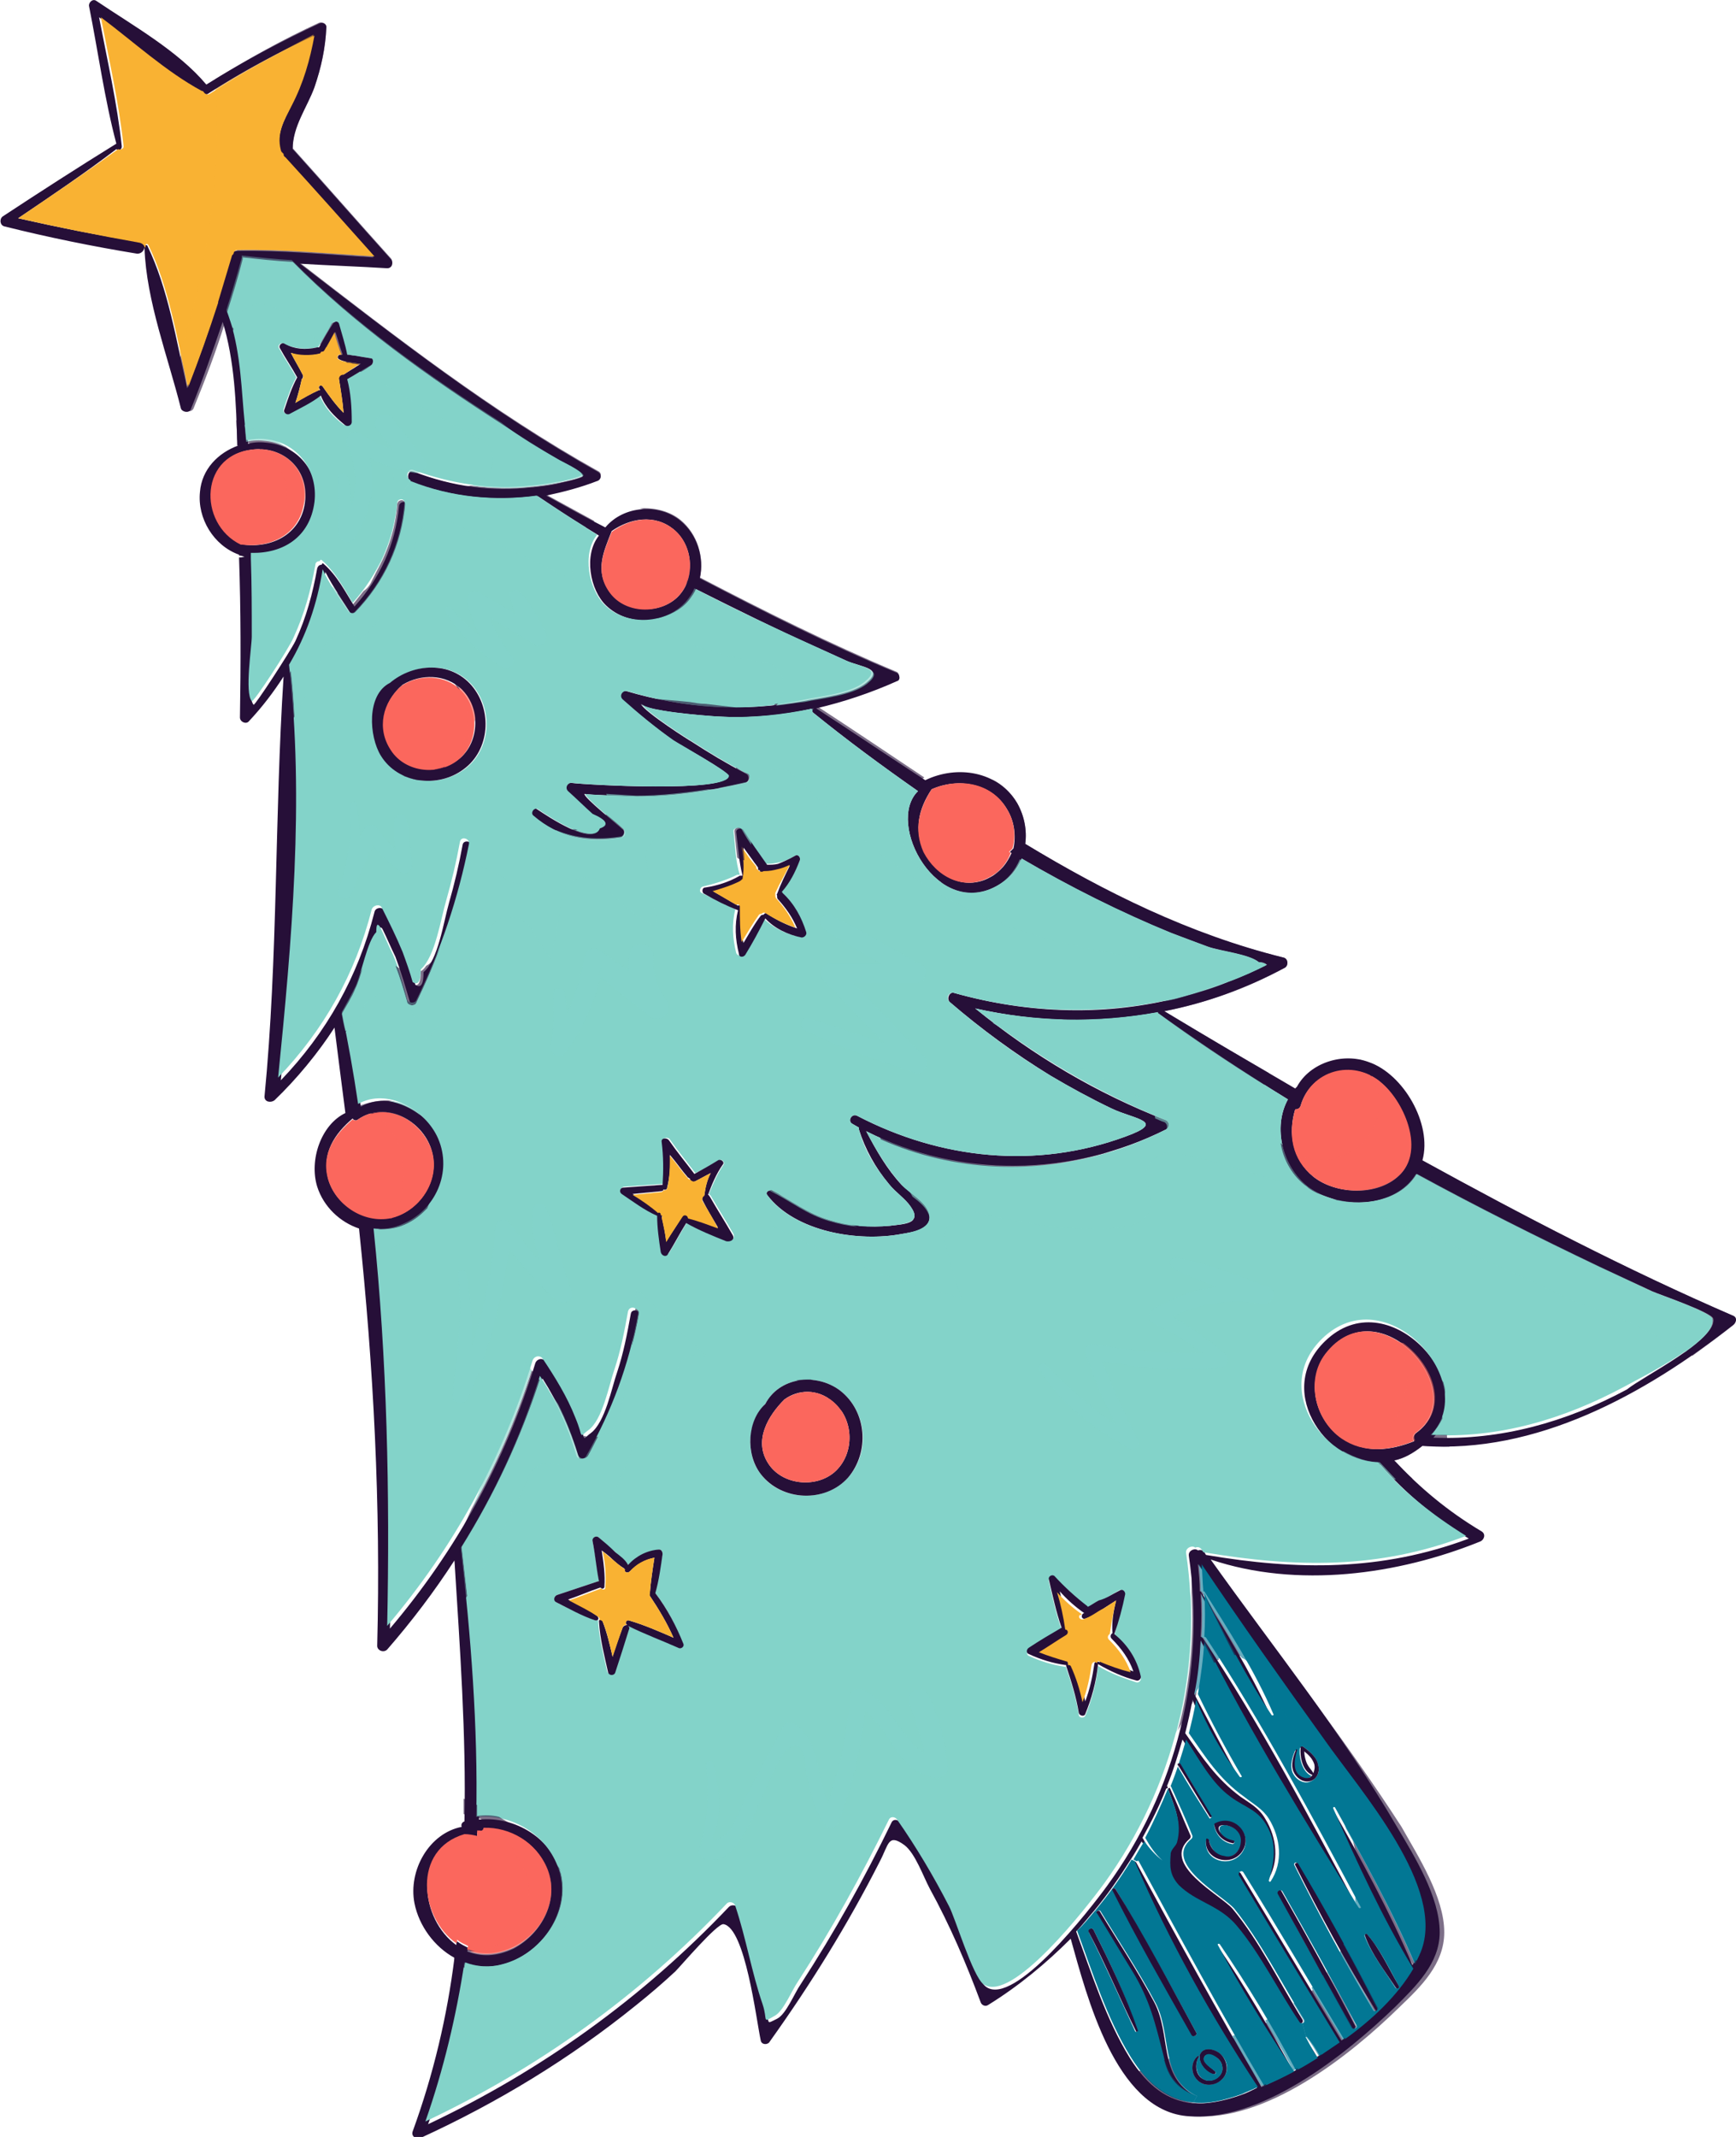
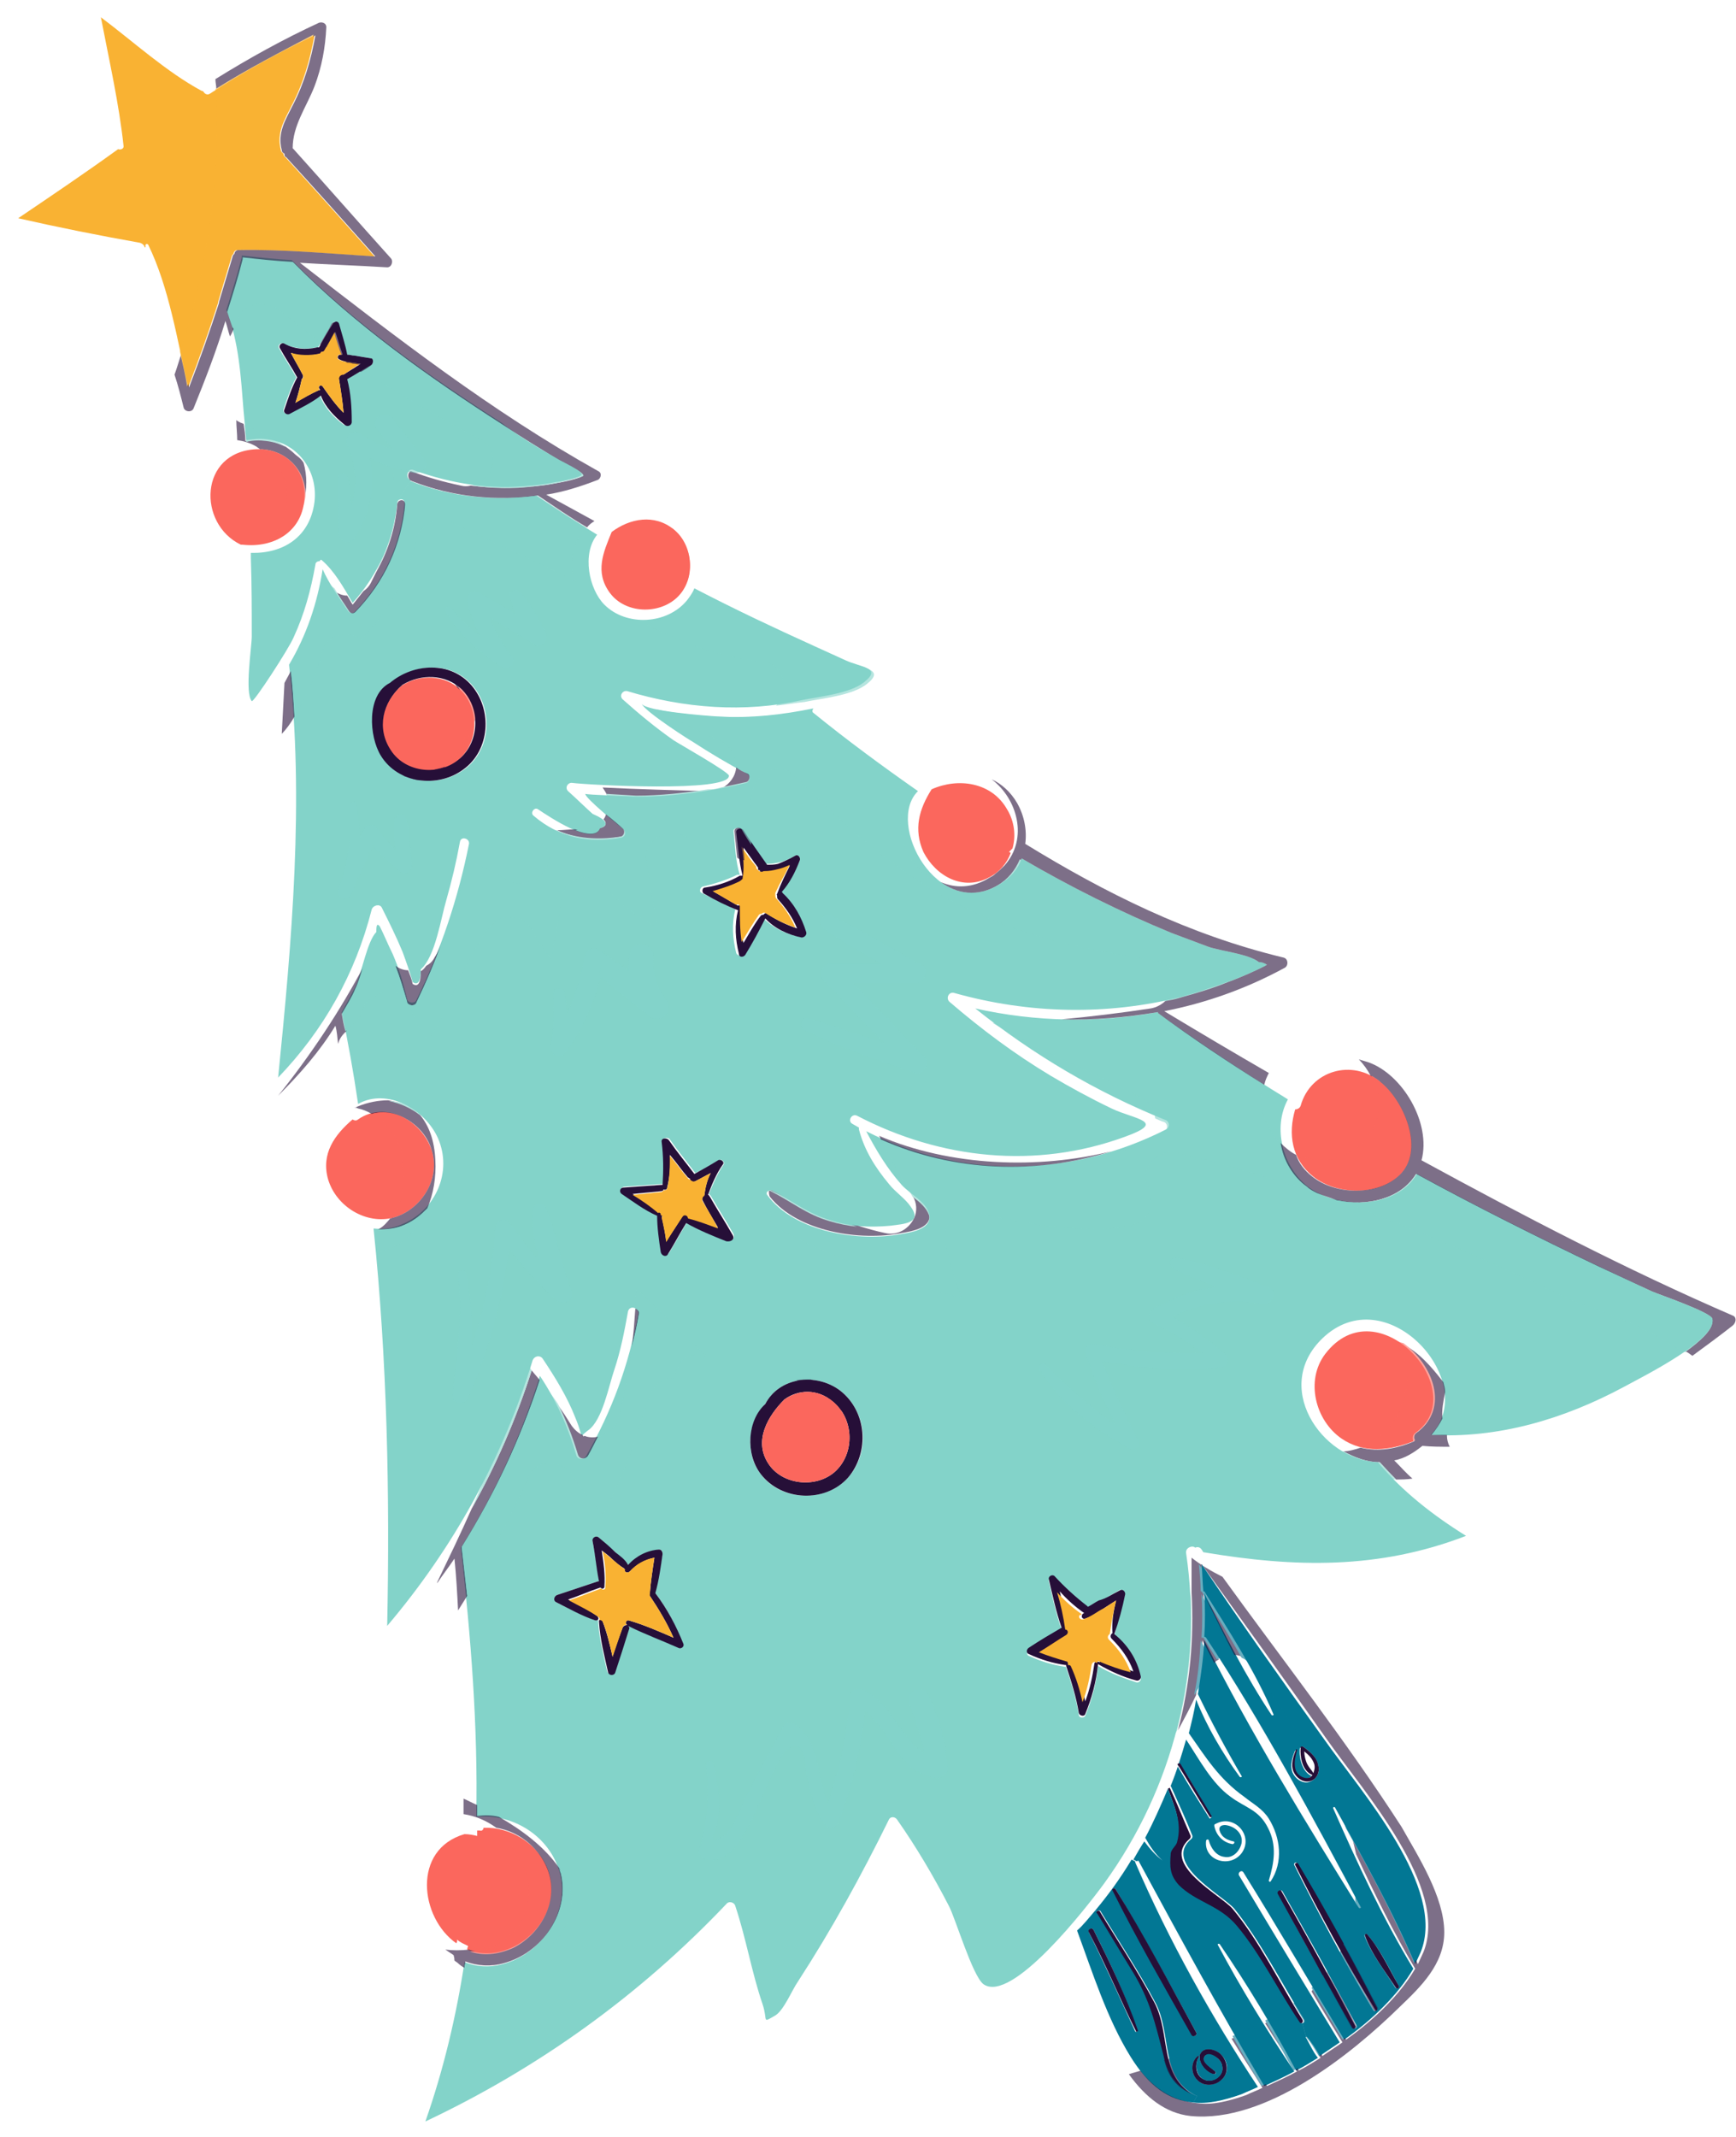
<svg xmlns="http://www.w3.org/2000/svg" id="PRINT" x="0px" y="0px" viewBox="0 0 191 235" style="enable-background:new 0 0 191 235;" xml:space="preserve">
  <style type="text/css"> .st0{fill:#260F38;} .st1{fill:#83D3C9;} .st2{fill:#FB675D;} .st3{fill:#027794;} .st4{fill:#F9B233;} .st5{opacity:0.6;} .st6{opacity:0.57;fill:#83D3C9;} </style>
  <g>
    <g>
-       <path class="st0" d="M190.7,144.7c0.5,0.2,0.3,0.8,0,1c-9.8,7.7-21.7,14.2-34.2,13.3c-1,0.8-2.1,1.4-3.1,1.6 c2.8,3,5.9,5.6,9.6,7.8c0.5,0.3,0.3,0.9-0.1,1.1c-9.1,3.7-20.2,5.2-29.7,2c6.9,9.7,14.5,19.1,20.5,29.4c1.9,3.2,4.7,7.7,4.7,11.6 c0,3.4-2.6,5.9-4.9,8.2c-5.5,5.3-14.8,12.8-23,12c-7.8-0.8-10.9-13.1-12.7-19.5c-2.7,2.7-5.7,5.2-9.1,7.3c-0.3,0.2-0.7,0-0.8-0.3 c-1.6-4.3-3.4-8.5-5.6-12.5c-0.7-1.3-1.6-3.9-2.8-4.8c-1.8-1.3-1.7-0.1-2.7,1.8c-3.5,6.9-7.6,13.5-12.1,19.8 c-0.2,0.4-0.9,0.4-1-0.1c-0.5-2.3-1.7-12.4-4.1-12.8c-0.7-0.1-4.7,4.6-5.3,5.2c-1.4,1.3-2.8,2.5-4.3,3.7 c-7.3,5.9-15.2,10.7-23.7,14.6c-0.4,0.2-1.1-0.1-0.9-0.7c2.3-6.3,3.8-12.7,4.6-19.1c-2.2-1.2-3.9-3.5-4.4-6 c-0.7-3.6,1.6-7.7,5.2-8.4c-0.1-0.2,0-0.5,0.3-0.6c0.2-9.5-0.5-19.1-1.1-28.7c-2.2,3.4-4.7,6.7-7.4,9.8c-0.4,0.4-1.1,0.1-1.1-0.4 c0.4-15.4-0.4-30.7-2-45.9c-2.1-0.7-3.9-2.4-4.6-4.6c-0.9-2.9,0.4-6.8,3.1-8.1c-0.4-3.1-0.8-6.2-1.2-9.4c-1.9,2.9-4.1,5.6-6.6,8 c-0.4,0.3-1.1,0.2-1.1-0.4c1.5-15.4,1.1-30.8,2.1-46.2c-1.1,1.7-2.3,3.3-3.8,4.9c-0.3,0.4-1,0.1-1-0.4c0.1-5.9,0.1-11.8-0.1-17.6 c0.2,0,0.4,0,0.6-0.1c-0.2,0-0.3-0.1-0.5-0.1c0,0,0,0,0,0c-0.1,0-0.1,0-0.1-0.1c-2.8-1-4.6-4-4.3-6.9c0.2-2.5,2-4.3,4.2-5.1 c0,0,0,0-0.1,0c-0.1-4.6-0.3-9.4-1.6-13.6c-1.1,3.2-2.2,6.4-3.5,9.6c-0.2,0.5-1,0.3-1.1-0.1c-1.4-5.6-3.8-11.8-4-17.6 c0-0.1,0-0.1,0-0.2c0-0.1,0.2-0.2,0.3-0.1c2.3,4.7,3.2,10.5,4.4,15.7c1.2-3,2.3-6.1,3.3-9.3c0-0.1,0-0.1,0-0.1 c0.5-1.6,1-3.3,1.5-5c0-0.2,0.1-0.3,0.2-0.3c0-0.2,0.1-0.4,0.4-0.4c5-0.1,10.1,0.4,15.1,0.7c-3.3-3.6-6.5-7.3-9.8-10.9 c-0.1-0.1-0.2-0.3-0.2-0.4c-0.1-0.1-0.2-0.2-0.3-0.4c-0.4-1.8,0.4-3.3,1.2-4.9c1.3-2.5,2-5,2.5-7.7c-4,1.8-7.9,3.9-11.6,6.3 c-0.3,0.2-0.5,0-0.7-0.2c-0.1,0-0.1,0-0.2-0.1c-3.9-2.1-7.5-5.4-11.1-8.1c0.9,4.7,2,9.5,2.5,14.2c0,0.4-0.4,0.5-0.6,0.3 C9.4,19,5.7,21.5,2,24c4.4,1,8.9,1.9,13.4,2.6c0.3,0,0.5,0.3,0.5,0.5c0,0.4-0.3,0.8-0.8,0.8c-4.9-0.8-9.8-1.8-14.6-3 c-0.5-0.1-0.6-0.8-0.2-1.1c4.1-2.7,8.3-5.4,12.5-8c-1.3-4.9-2-10.1-3-15.1c-0.1-0.4,0.4-0.9,0.8-0.6c4,2.7,9,5.5,12.1,9.2 c4-2.5,8.1-4.7,12.4-6.7c0.3-0.2,0.9,0,0.8,0.5c-0.1,2.2-0.6,4.4-1.3,6.5c-0.8,2.2-2.4,4.3-2.4,6.8c0,0,0,0,0,0c0,0,0,0,0.1,0.1 c3.6,4,7.1,8,10.7,12c0.3,0.3,0.2,1-0.4,1c-3.2-0.2-6.4-0.3-9.6-0.5c10.7,8.2,21,16.3,32.8,22.9c0.5,0.3,0.3,0.9-0.1,1 c-1.8,0.7-3.7,1.2-5.6,1.6c2.2,1.2,4.3,2.4,6.5,3.5c2-2.4,5.9-2.7,8.3-0.7c1.8,1.5,2.6,4,2.1,6.3c7.1,3.7,14.2,7.3,21.7,10.4 c0.3,0.2,0.4,0.8,0,0.9c-2.9,1.3-5.9,2.3-8.9,3c0,0,0,0,0,0c4,2.6,8,5.3,12,7.9c3.5-1.7,8-1,10.1,2.5c0.8,1.4,1.1,3,0.9,4.5 c8.8,5.3,18,9.9,28.4,12.5c0.5,0.1,0.6,0.8,0.2,1.1c-4.3,2.3-8.7,3.9-13.3,4.8c4.8,2.9,9.6,5.7,14.4,8.5c0,0,0,0,0.1-0.1 c0,0,0.1-0.1,0.1-0.1c1.4-2.6,5-3.8,7.9-2.7c3.8,1.3,7,6.8,5.9,10.8C167.6,133.7,178.9,139.6,190.7,144.7z M188.5,145 c-0.2-0.7-5.8-2.6-6.7-3c-1.9-0.9-3.9-1.8-5.8-2.7c-6.7-3.2-13.5-6.6-20.1-10.2c-2.3,3.9-8.7,3.9-12,1.4c-2.8-2.2-3.9-6.5-2.2-9.6 c-4.9-3-9.7-6.2-14.3-9.5c0,0,0,0,0-0.1c-6.6,1.3-13.4,1.1-20.1-0.4c6.4,5.2,13.3,9.3,21,12.3c0.4,0.2,0.4,0.8,0,1 c-10.4,5.2-22.7,5.4-33,0.2c1.1,2.1,2.3,4.2,3.9,5.9c0.9,0.9,2.6,1.8,3,3.1c0.5,1.8-1.8,2.1-3,2.3c-4.7,0.9-11.7-0.2-14.8-4.3 c-0.2-0.3,0.2-0.6,0.5-0.5c2.2,1.1,4,2.6,6.5,3.3c2.1,0.6,4.3,0.8,6.5,0.6c1.6-0.2,3.6-0.2,2.3-2.1c-0.6-0.9-1.7-1.6-2.4-2.5 c-1.5-1.8-2.6-3.8-3.3-6c0-0.1,0-0.1,0-0.2c-0.2-0.1-0.5-0.3-0.7-0.4c-0.6-0.3-0.1-1.2,0.5-0.9c9.2,4.8,19.7,5.9,29.5,2.3 c4.7-1.7,1-1.9-1.5-3.1c-2.3-1.1-4.5-2.3-6.7-3.6c-3.9-2.4-7.6-5.1-11.1-8.1c-0.4-0.4,0-1.2,0.5-1c8.2,2.3,16.8,2.6,25.1,0.4 c1.8-0.5,3.5-1,5.2-1.7c1.4-0.5,2.8-1.2,4.1-1.8c-0.2-0.2-0.5-0.3-0.9-0.3c-1.1-0.9-4.2-1.2-5.6-1.7c-1.4-0.5-2.7-1-4-1.5 c-5.7-2.3-11.2-5.1-16.5-8.2c-0.5,1.2-1.3,2.2-2.5,2.9c-6.8,4-12.5-6.8-8.9-10.3c-4-2.8-7.8-5.6-11.5-8.6c-0.2-0.1-0.1-0.4,0-0.5 C86,78.7,82.6,79,79,78.8c-1.6-0.1-8-0.6-8.5-1.4c0,0,0-0.1,0-0.1c0,0,0,0.1,0,0.1c0.4,0.9,5.6,4.2,5.5,4.1c2,1.3,4,2.5,6.1,3.6 c0.4,0.2,0.3,0.9-0.1,1c-4,0.9-8,1.5-12,1.5c-0.2,0-5.7-0.2-5.7-0.3c-0.1,0.4,3.8,3.5,4.2,3.9c0.3,0.2,0.2,0.8-0.2,0.9 c-3.6,0.6-6.9,0-9.7-2.4c-0.4-0.3,0.1-1,0.5-0.7c1.2,0.8,6.1,4.1,6.8,2.1c1.1-0.4,0.8-0.9-0.8-1.6c-0.9-0.8-1.8-1.7-2.7-2.5 c-0.4-0.4,0-1,0.5-0.9c1.5,0.2,17.3,1.1,17.2-0.8c0-0.5-5.5-3.5-6.1-3.9c-1.9-1.4-3.8-2.9-5.6-4.5c-0.4-0.3,0-1,0.5-0.9 c6.4,1.9,12.9,2.3,19.5,1.1c1.9-0.4,5.3-0.7,6.9-2c2-1.6-0.4-1.7-2.1-2.4c-1.1-0.5-2.2-1-3.3-1.5c-4.5-2-8.9-4.2-13.3-6.4 c-0.2,0.5-0.5,0.9-0.8,1.3c-2.2,2.6-6.6,2.9-9.1,0.5c-1.8-1.7-2.5-5.6-0.8-7.7c-2.3-1.4-4.5-2.8-6.7-4.3 c-4.6,0.7-9.4,0.2-13.9-1.6c-0.7-0.3-0.4-1.4,0.3-1.1c4.2,1.6,8.5,2.2,12.9,1.7c0,0,0,0,0.1,0c0.9-0.1,1.8-0.2,2.7-0.4 c0.3-0.1,2.8-0.6,2.8-0.8c0.1-0.5-2.3-1.5-2.6-1.7c-2.1-1.2-4.1-2.5-6.1-3.8c-8.1-5.2-16.3-11-23.1-17.9c-1.9-0.1-3.7-0.3-5.5-0.5 c0,0.1,0,0.1,0,0.2c-0.5,2-1.1,3.9-1.7,5.8c1.4,3.5,1.6,7.4,1.9,11.1c0.1,1.1,0.2,2.1,0.3,3.2c0.7-0.2,1.5-0.2,2.2-0.1 c3.5,0.4,5.7,3.4,5.3,6.9c-0.5,3.8-3.5,5.7-7,5.6c0,0.2,0,0.4,0,0.6c0.1,2.9,0.1,5.7,0.1,8.6c0,1-0.8,6.2,0,7.1 c0.1,0.2,4-5.8,4.6-7c1.2-2.6,1.9-5.2,2.4-8c0.1-0.3,0.3-0.4,0.5-0.4c0,0,0,0,0,0c0-0.1,0.1-0.2,0.2-0.1c1.5,1.3,2.4,3.1,3.4,4.7 c2.8-3.1,4.5-6.8,4.9-11c0-0.2,0.1-0.3,0.2-0.4c0.3-0.2,0.7-0.1,0.7,0.3c-0.4,4.6-2.3,8.7-5.5,12c-0.2,0.2-0.5,0.2-0.7-0.1 c-0.9-1.5-2-3-2.8-4.6c-0.6,3.8-1.9,7.3-3.7,10.5c0,0,0,0,0,0c1.6,14.8,0.2,30.5-1.2,45.4c5-5.2,8.5-11.4,10.3-18.5 c0.1-0.5,0.8-0.6,1.1-0.2c0.8,1.6,1.6,3.2,2.3,4.9c0.4,1.1,0.8,2.2,1.1,3.3c0.6,0.4,0.9,0,0.9-1.4c1.6-1.3,2.2-5.5,2.8-7.6 c0.6-2.1,1.1-4.2,1.5-6.4c0.1-0.6,1.1-0.4,1,0.2c-1.2,6-3.1,11.7-5.8,17.2c-0.2,0.4-0.9,0.3-1-0.1c-0.5-1.7-1-3.4-1.6-5 c-0.5-1-0.9-2-1.4-3c-0.2-0.4-0.4-0.2-0.4,0.6c-1,1-1.6,4.6-2.3,6c-0.4,1-1,1.9-1.5,2.8c0.7,3.4,1.3,6.7,1.8,10.1 c3.2-1.8,7.4,0.5,8.8,3.8c1.6,3.6-0.3,7.8-3.9,9.4c-1,0.4-2.1,0.6-3.2,0.5c1.5,14.5,1.9,29.2,1.5,43.7c7.3-8.6,12.7-18.4,16-29.2 c0.2-0.5,0.8-0.6,1.1-0.2c1.4,2.1,2.6,4.1,3.6,6.5c1,2.4,0.3,2.2,1.4,1.4c1.6-1.2,2.3-5,2.9-6.7c0.7-2.1,1.1-4.2,1.5-6.4 c0.1-0.7,1.2-0.4,1.1,0.3c-1,5.6-2.8,10.7-5.7,15.6c-0.3,0.4-0.9,0.4-1.1-0.1c-1-3.2-2.3-6-4-8.7c-2.1,6.7-5.1,13-8.7,18.9 c1.2,9.7,1.9,19.7,1.7,29.6c4-0.4,8.1,2.1,9.2,6.2c1.1,4.3-2.1,8.9-6.3,10c-1.5,0.4-2.9,0.3-4.2-0.2c-0.9,6-2.2,11.8-4.3,17.5 c12.5-5.9,23.6-13.9,33.1-23.9c0.3-0.3,0.9-0.2,1,0.2c1.1,3.5,1.8,7.2,3,10.8c0.6,1.8-0.1,2,1.3,1.3c1-0.5,1.9-2.8,2.6-3.8 c3.7-5.7,7-11.6,10-17.8c0.2-0.4,0.7-0.3,0.9,0c2.1,3.1,4,6.2,5.7,9.5c0.6,1.3,2.5,7.7,3.8,8.6c3.1,2.2,11.4-8.5,13.3-11.1 c7.6-10.4,10.9-23.5,9-36.3c-0.1-0.6,0.7-0.9,1-0.6c0.3-0.1,0.6,0,0.7,0.2c0.1,0.1,0.1,0.2,0.2,0.3c10,1.7,19.3,1.8,28.9-1.8 c-3.6-2.2-6.9-4.9-9.7-8.1c-6.2-0.2-11.9-8.5-5.8-13.9c7-6.2,17,5.3,11.6,10.9c7.4,0.3,14.6-1.7,21.3-5.3 C180.7,151.4,189,147.3,188.5,145z M154.1,129.1c2.6-2.8,0.3-8-2.2-10.1c-3.1-2.5-7.7-1.2-8.8,2.6c-0.1,0.3-0.3,0.4-0.6,0.4 c-0.8,2.6-0.3,5.5,2,7.4C147,131.4,151.8,131.6,154.1,129.1z M155.8,157.6c6.3-4.5-4.1-16.3-9.9-8.7c-2.3,3-1.2,7.3,1.8,9.3 c2.6,1.7,5.3,1.3,7.9,0.3C155.4,158.2,155.5,157.8,155.8,157.6z M110.8,89c-1.7-2.9-5.4-3.5-8.3-2.2c-1.4,2.1-2,4.4-0.8,6.9 c1.4,2.7,4.4,4.3,7.2,2.8c1.2-0.6,1.9-1.6,2.4-2.7c-0.1,0-0.1-0.1-0.2-0.1c0.1-0.1,0.3-0.3,0.4-0.4 C111.8,91.9,111.6,90.3,110.8,89z M74.5,65.7c2.1-2,1.8-5.7-0.4-7.5c-2.1-1.7-4.8-1.2-6.8,0.2c-0.9,2.3-1.9,4.4-0.2,6.7 C68.7,67.4,72.5,67.6,74.5,65.7z M156.2,214.7c2.9-7.1-6.6-17.8-10.6-23.4c-4.6-6.4-9.2-12.9-13.8-19.3c0.1,1,0.2,2,0.2,3 c0,0,0.1,0,0.1,0c2.7,4.3,5.5,8.9,7.6,13.5c0.1,0.1-0.1,0.3-0.2,0.1c-2.8-4.1-5.2-8.9-7.4-13.4c0.1,1.6,0.1,3.2,0,4.8 c0.1,0,0.1,0,0.2,0.1c6.3,9.4,11.7,19.6,17,29.6c0.1,0.2-0.1,0.3-0.2,0.1c-5.9-9.5-12-19.3-17-29.4c-0.1,2-0.3,4-0.7,5.9 c1.6,3,3.1,6,4.8,9c0.1,0.1-0.1,0.2-0.2,0.1c-1.9-2.6-3.6-5.5-4.8-8.5c-0.2,1.2-0.5,2.5-0.8,3.7c1.9,2.7,3.4,5,6.1,7 c1,0.7,2,1.2,2.7,2.4c1.3,2.1,1.6,4.8,0.2,6.9c-0.1,0.1-0.2,0-0.2-0.1c0.6-2,0.9-3.8-0.1-5.8c-1-2-2.5-2.2-4.1-3.4 c-2-1.5-3.5-4.2-4.9-6.3c-0.5,1.7-1,3.4-1.7,5.1c0,0.1,0.1,0.1,0.1,0.2l-0.2,0.1c-0.7,1.8-1.6,3.6-2.6,5.4 c0.5,0.9,1.1,1.8,1.9,2.5c0,0,0,0,0,0c-0.8-0.7-1.5-1.3-2-2.1c-0.4,0.7-0.8,1.4-1.2,2c-1.2,1.9-2.5,3.8-4,5.6 c-0.7,0.8-1.3,1.6-2,2.3l0,0c1.7,4.6,3.3,9.7,5.9,13.9c2,3.2,4.2,4.7,6.9,5c1.6,0.1,3.3-0.2,5.3-0.9c0.6-0.2,1.2-0.5,1.8-0.8 c-5.1-7.8-9.8-16.2-13.5-24.7c0,0,0-0.1,0-0.1c0-0.1,0.1-0.1,0.2,0c4.5,8.3,9,16.5,13.8,24.7c1.1-0.5,2.2-1,3.3-1.6 c-3-4.4-5.9-9.2-8.4-13.9c-0.1-0.2,0.1-0.3,0.2-0.1c3,4.4,5.8,9.2,8.4,13.9c0.8-0.4,1.6-0.9,2.4-1.4c-0.5-0.7-0.9-1.5-1.3-2.2 c0-0.1,0-0.1,0-0.1c0,0,0.1,0,0.1,0c0.5,0.6,1,1.4,1.4,2.1c0.8-0.5,1.5-1,2.2-1.5c-3.7-6.1-7.5-12.2-11.1-18.4 c-0.2-0.3,0.3-0.6,0.5-0.3c3.7,6.1,7.4,12.3,11.1,18.4c3.1-2.2,5.9-4.9,7.6-7.8c-3.3-5.6-6.1-11.7-8.8-17.6 c-0.1-0.2,0.1-0.3,0.2-0.1c3.1,5.5,6.3,11.3,8.8,17.2C155.8,215.6,156.1,215.2,156.2,214.7z M33.6,54.6c0.1-3.1-2.3-5.3-5.3-5.2 c-6.3,0.3-6.6,8.2-1.6,10.5c0.1,0,0.1,0,0.2,0C30.3,60.3,33.5,58.4,33.6,54.6z M47.5,126.5c-1-3.3-5-5.5-8.1-3.4 c-0.2,0.2-0.5,0.1-0.6-0.1c-2,1.7-3.4,3.8-2.7,6.6c0.8,3,4.2,5,7.2,4.2C46.4,133,48.4,129.6,47.5,126.5z M60.2,205.5 c-1.2-2.8-4.1-4.5-7-4.4c0,0.2-0.1,0.4-0.4,0.4c-0.1,0-0.2,0-0.3,0c0,0.2,0,0.4,0,0.6c-0.5-0.1-0.9-0.2-1.4-0.2c0,0,0,0,0,0 c-5.8,1.8-4.8,9.2-0.9,12c0-0.1,0-0.3,0.1-0.4c0.4,0.3,0.8,0.5,1.2,0.7c0,0.1,0,0.3-0.1,0.4c1.5,0.6,3.2,0.6,5.1-0.3 C59.7,212.6,61.6,208.8,60.2,205.5z" />
      <path class="st1" d="M181.7,142c0.9,0.4,6.5,2.3,6.7,3c0.6,2.3-7.7,6.4-9.7,7.5c-6.7,3.6-13.9,5.7-21.3,5.3 c5.5-5.6-4.5-17.1-11.6-10.9c-6.1,5.4-0.4,13.7,5.8,13.9c2.7,3.2,6,5.8,9.7,8.1c-9.6,3.7-18.8,3.5-28.9,1.8 c-0.1-0.1-0.1-0.2-0.2-0.3c-0.2-0.3-0.5-0.3-0.7-0.2c-0.3-0.3-1.1,0-1,0.6c1.9,12.8-1.4,25.8-9,36.3c-1.9,2.6-10.2,13.3-13.3,11.1 c-1.2-0.9-3.1-7.3-3.8-8.6c-1.7-3.3-3.6-6.5-5.7-9.5c-0.2-0.3-0.7-0.4-0.9,0c-3,6.1-6.3,12.1-10,17.8c-0.7,1-1.6,3.3-2.6,3.8 c-1.4,0.8-0.7,0.5-1.3-1.3c-1.2-3.5-1.8-7.2-3-10.8c-0.1-0.4-0.7-0.6-1-0.2c-9.5,10-20.6,18-33.1,23.9c2-5.7,3.4-11.6,4.3-17.5 c1.3,0.5,2.8,0.6,4.2,0.2c4.2-1.1,7.4-5.6,6.3-10c-1.1-4.1-5.2-6.6-9.2-6.2c0.2-9.9-0.6-19.9-1.7-29.6c3.7-5.9,6.6-12.2,8.7-18.9 c1.8,2.7,3.1,5.6,4,8.7c0.1,0.5,0.8,0.6,1.1,0.1c2.8-4.9,4.7-10,5.7-15.6c0.1-0.7-0.9-1-1.1-0.3c-0.4,2.2-0.8,4.3-1.5,6.4 c-0.6,1.7-1.3,5.6-2.9,6.7c-1.1,0.8-0.4,1-1.4-1.4c-0.9-2.3-2.2-4.4-3.6-6.5c-0.3-0.4-0.9-0.3-1.1,0.2c-3.3,10.8-8.7,20.6-16,29.2 c0.3-14.5,0-29.2-1.5-43.7c1.1,0.1,2.1,0,3.2-0.5c3.6-1.5,5.5-5.7,3.9-9.4c-1.4-3.2-5.6-5.6-8.8-3.8c-0.5-3.4-1.1-6.8-1.8-10.1 c0.5-0.9,1-1.8,1.5-2.8c0.7-1.5,1.3-5,2.3-6c0-0.8,0.1-1,0.4-0.6c0.5,1,0.9,2,1.4,3c0.7,1.6,1.2,3.3,1.6,5c0.1,0.4,0.8,0.5,1,0.1 c2.7-5.5,4.6-11.2,5.8-17.2c0.1-0.6-0.9-0.9-1-0.2c-0.4,2.2-0.9,4.3-1.5,6.4c-0.6,2-1.2,6.2-2.8,7.6c0,1.3-0.3,1.8-0.9,1.4 c-0.3-1.1-0.7-2.2-1.1-3.3c-0.7-1.7-1.5-3.3-2.3-4.9c-0.2-0.4-0.9-0.3-1.1,0.2c-1.8,7.1-5.3,13.3-10.3,18.5 c1.5-14.9,2.9-30.6,1.2-45.4c0,0,0,0,0,0c1.9-3.2,3.1-6.7,3.7-10.5c0.7,1.6,1.8,3.1,2.8,4.6c0.1,0.2,0.5,0.3,0.7,0.1 c3.2-3.3,5.1-7.4,5.5-12c0-0.4-0.4-0.5-0.7-0.3l1.3-2.1c4.6,1.8,9.3,2.2,13.9,1.6c2.2,1.5,4.4,2.9,6.7,4.3c-1.7,2.1-0.9,6,0.8,7.7 c2.4,2.4,6.9,2.2,9.1-0.5c0.3-0.4,0.6-0.8,0.8-1.3c4.4,2.3,8.9,4.4,13.3,6.4c1.1,0.5,2.2,1,3.3,1.5c1.7,0.8,4.1,0.8,2.1,2.4 c-1.6,1.3-5,1.6-6.9,2C81.9,78.4,75.3,77.9,69,76c-0.5-0.1-0.9,0.5-0.5,0.9c1.8,1.6,3.6,3.1,5.6,4.5c0.6,0.4,6.1,3.5,6.1,3.9 c0.1,1.9-15.7,1-17.2,0.8c-0.5-0.1-0.9,0.5-0.5,0.9c0.9,0.8,1.8,1.7,2.7,2.5c1.6,0.7,1.8,1.2,0.8,1.6c-0.7,2-5.6-1.3-6.8-2.1 c-0.4-0.3-0.9,0.4-0.5,0.7c2.8,2.4,6.1,3.1,9.7,2.4c0.4-0.1,0.5-0.6,0.2-0.9c-0.5-0.4-4.3-3.5-4.2-3.9c0,0.1,5.6,0.3,5.7,0.3 c4.1,0,8.1-0.6,12-1.5c0.4-0.1,0.5-0.8,0.1-1c-2.1-1.1-4.1-2.3-6.1-3.6c0.1,0.1-5.1-3.2-5.5-4.1c0.5,0.8,6.9,1.3,8.5,1.4 c3.5,0.2,7-0.2,10.4-0.9c-0.1,0.1-0.2,0.4,0,0.5c3.7,3,7.5,5.8,11.5,8.6c-3.6,3.5,2.1,14.3,8.9,10.3c1.2-0.7,2.1-1.7,2.5-2.9 c5.3,3.1,10.9,5.9,16.5,8.2c1.3,0.5,2.7,1,4,1.5c1.4,0.5,4.5,0.8,5.6,1.7c0.3,0,0.6,0.1,0.9,0.3c-1.3,0.7-2.7,1.3-4.1,1.8 c-1.7,0.6-3.4,1.2-5.2,1.7c-8.3,2.1-16.9,1.9-25.1-0.4c-0.6-0.2-1,0.6-0.5,1c3.5,3,7.1,5.7,11.1,8.1c2.2,1.3,4.4,2.5,6.7,3.6 c2.5,1.2,6.2,1.4,1.5,3.1c-9.8,3.6-20.3,2.5-29.5-2.3c-0.6-0.3-1.1,0.6-0.5,0.9c0.2,0.1,0.5,0.3,0.7,0.4c0,0.1,0,0.1,0,0.2 c0.6,2.3,1.8,4.2,3.3,6c0.7,0.9,1.8,1.6,2.4,2.5c1.3,1.8-0.7,1.9-2.3,2.1c-2.2,0.2-4.4,0.1-6.5-0.6c-2.5-0.7-4.3-2.2-6.5-3.3 c-0.3-0.1-0.7,0.2-0.5,0.5c3,4.1,10.1,5.2,14.8,4.3c1.2-0.2,3.5-0.6,3-2.3c-0.4-1.3-2.1-2.1-3-3.1c-1.6-1.8-2.8-3.8-3.9-5.9 c10.4,5.3,22.6,5.1,33-0.2c0.4-0.2,0.4-0.8,0-1c-7.7-3.1-14.6-7.2-21-12.3c6.7,1.5,13.5,1.6,20.1,0.4c0,0,0,0,0,0.1 c4.6,3.3,9.4,6.5,14.3,9.5c-1.7,3.1-0.6,7.4,2.2,9.6c3.3,2.5,9.7,2.5,12-1.4c6.6,3.6,13.4,7,20.1,10.2 C177.9,140.2,179.8,141.1,181.7,142z M88,94.6c0.1-0.3-0.2-0.7-0.5-0.5c-0.7,0.4-1.4,0.7-2.1,0.8C84.9,95,84.5,95,84.1,95 c-0.9-1.2-1.8-2.5-2.6-3.8c-0.2-0.3-0.8-0.2-0.8,0.2c0.2,1.6,0.2,3.3,0.7,4.8c-0.1,0-0.2,0-0.3,0c-1.2,0.6-2.5,1-3.8,1.3 c-0.3,0.1-0.4,0.6-0.1,0.7c1.2,0.6,2.5,1.2,3.7,1.8c0,0,0,0,0,0c-0.4,1.6-0.3,3.2,0.1,4.8c0.1,0.3,0.6,0.4,0.7,0.1 c0.8-1.3,1.5-2.7,2.2-4c1.1,1.1,2.5,1.8,4,2.1c0.3,0.1,0.6-0.2,0.5-0.6c-0.5-1.6-1.3-3.2-2.6-4.3c0,0-0.1,0-0.1-0.1 C86.8,97.1,87.5,95.8,88,94.6z M123.7,175.3c0.1-0.3-0.3-0.6-0.6-0.4c-0.7,0.4-1.5,0.9-2.2,1.3c-0.4,0.2-0.8,0.4-1.2,0.7 c0,0-0.1-0.1-0.1-0.1c-1.3-1-2.5-2.1-3.6-3.3c-0.2-0.3-0.7,0-0.6,0.4c0.4,1.8,0.8,3.6,1.4,5.3c-1.2,0.7-2.4,1.5-3.6,2.2 c-0.2,0.1-0.3,0.6,0,0.7c1.3,0.6,2.6,1,4,1.2c0,0,0,0,0.1,0c0,0,0,0.1,0,0.1c0.6,1.7,1.1,3.4,1.4,5.2c0,0.3,0.5,0.4,0.7,0.1 c0.7-1.7,1.2-3.5,1.4-5.4c0-0.1,0-0.1,0-0.1c1.3,0.8,2.7,1.3,4.2,1.8c0.3,0.1,0.6-0.2,0.5-0.5c-0.5-1.8-1.5-3.5-2.9-4.6 c0,0,0,0,0,0C123,178.2,123.4,176.8,123.7,175.3z M51.1,84.6c2.9-2.1,3.2-6.5,0.9-9.2c-2.3-2.7-6.4-2.5-9-0.3 c-2.6,1.3-2.4,5.8-1,8C43.9,86.2,48.2,86.7,51.1,84.6z M79.6,128.1c0.2-0.3-0.2-0.7-0.5-0.5c-0.9,0.5-1.7,1-2.6,1.4c0,0,0,0,0,0 c-0.9-1.2-1.9-2.4-2.8-3.7c-0.2-0.3-0.8-0.2-0.8,0.2c0.2,1.6,0.2,3.1,0.1,4.7c0,0,0,0-0.1,0c-1.4,0.1-2.8,0.2-4.2,0.3 c-0.4,0-0.5,0.5-0.2,0.7c1.3,0.8,2.5,1.8,3.9,2.4c0,1.3,0.2,2.7,0.4,4c0.1,0.4,0.5,0.6,0.8,0.2c0.7-1.1,1.3-2.3,2-3.4 c1.4,0.8,2.9,1.4,4.4,2c0.4,0.2,0.9-0.2,0.7-0.7c-0.8-1.4-1.7-2.8-2.5-4.2c-0.1-0.1-0.1-0.1-0.2-0.2 C78.4,130.3,78.9,129.1,79.6,128.1z M93.3,162.5c2.5-2.8,2.1-7.3-0.9-9.6c-2.7-2-6.7-1.4-8.2,1.5c-2,1.9-2.2,5.6-0.5,7.7 C85.9,165.1,90.8,165.3,93.3,162.5z M72.9,170.9c0-0.2-0.1-0.5-0.4-0.5c-1.3,0.2-2.4,0.8-3.4,1.7c-0.3-0.5-0.9-0.9-1.4-1.4 c-0.6-0.5-1.2-1-1.8-1.6c-0.3-0.3-0.7,0-0.7,0.4c0.3,1.5,0.5,2.9,0.7,4.4c0,0-0.1,0-0.1,0c-1.5,0.5-3,1-4.5,1.5 c-0.3,0.1-0.4,0.6-0.1,0.8c1.4,0.7,2.8,1.4,4.3,2c0.1,0,0.2,0,0.3-0.1l0,0c0,0,0,0.1,0,0.1c0.1,1.9,0.6,3.8,1,5.6 c0.1,0.4,0.7,0.3,0.8,0c0.5-1.6,1.1-3.1,1.5-4.7c0-0.2,0-0.3-0.1-0.4c1.8,0.9,3.6,1.6,5.5,2.4c0.3,0.1,0.7-0.1,0.6-0.4 c-0.8-2-1.7-3.9-3.1-5.6C72.5,173.7,72.6,172.3,72.9,170.9z" />
      <path class="st2" d="M151.9,119c2.5,2,4.9,7.3,2.2,10.1c-2.4,2.5-7.1,2.3-9.6,0.3c-2.4-1.9-2.8-4.7-2-7.4c0.2,0,0.5-0.1,0.6-0.4 C144.2,117.7,148.8,116.4,151.9,119z" />
      <path class="st2" d="M145.8,148.9c5.8-7.6,16.3,4.2,9.9,8.7c-0.3,0.2-0.3,0.6-0.2,0.9c-2.6,1-5.4,1.4-7.9-0.3 C144.7,156.2,143.6,151.8,145.8,148.9z" />
      <path class="st2" d="M102.5,86.8c2.9-1.3,6.6-0.8,8.3,2.2c0.8,1.3,1,2.9,0.6,4.3c-0.1,0.1-0.3,0.3-0.4,0.4c0.1,0,0.2,0.1,0.2,0.1 c-0.4,1.1-1.2,2.1-2.4,2.7c-2.8,1.5-5.8-0.1-7.2-2.8C100.5,91.2,101.1,89,102.5,86.8z" />
      <path class="st2" d="M74.1,58.2c2.2,1.8,2.5,5.5,0.4,7.5c-2,1.9-5.7,1.8-7.4-0.5c-1.7-2.3-0.7-4.5,0.2-6.7 C69.3,57,72,56.5,74.1,58.2z" />
      <path class="st1" d="M61.4,50.5c0.3,0.2,2.7,1.3,2.6,1.7c-0.1,0.3-2.5,0.8-2.8,0.8c-0.9,0.2-1.8,0.3-2.7,0.4c0,0,0,0-0.1,0 c-4.4,0.5-8.7-0.2-12.9-1.7c-0.7-0.3-1,0.9-0.3,1.1l-1.3,2.1c-0.1,0.1-0.2,0.2-0.2,0.4c-0.4,4.1-2.1,7.9-4.9,11 c-1-1.7-2-3.5-3.4-4.7c-0.1-0.1-0.2,0-0.2,0.1c0,0,0,0,0,0c-0.2,0-0.5,0.1-0.5,0.4c-0.5,2.8-1.2,5.4-2.4,8c-0.5,1.2-4.4,7.2-4.6,7 c-0.8-0.9,0-6,0-7.1c0-2.9,0-5.7-0.1-8.6c0-0.2,0-0.4,0-0.6c3.5,0.1,6.5-1.7,7-5.6c0.4-3.4-1.8-6.5-5.3-6.9 c-0.8-0.1-1.5,0-2.2,0.1c-0.1-1.1-0.2-2.1-0.3-3.2c-0.3-3.7-0.5-7.6-1.9-11.1c0.6-1.9,1.2-3.9,1.7-5.8c0-0.1,0-0.1,0-0.2 c1.8,0.2,3.7,0.4,5.5,0.5c6.8,6.9,15,12.7,23.1,17.9C57.2,48.1,59.3,49.3,61.4,50.5z M40.9,40.1c0.2-0.2,0.2-0.6-0.1-0.7 c-0.6-0.1-1.3-0.2-1.9-0.3c-0.3,0-0.5-0.1-0.8-0.1c-0.2-1.2-0.6-2.3-0.9-3.4c-0.1-0.3-0.5-0.3-0.6-0.1c-0.5,0.9-1.1,1.8-1.6,2.7 c0,0,0,0,0,0c-0.1,0-0.1,0-0.2,0c-1.2,0.3-2.5,0.1-3.6-0.4c-0.3-0.2-0.7,0.2-0.5,0.5c0.6,1.1,1.3,2.1,1.9,3.2 c-0.6,1.1-1,2.3-1.4,3.5c-0.1,0.4,0.3,0.6,0.6,0.5c1.1-0.6,2.4-1.2,3.4-2c0,0,0,0,0,0c0.5,1.3,1.5,2.4,2.6,3.2 c0.3,0.2,0.8,0.1,0.8-0.3c0-1.6-0.1-3.2-0.5-4.7C39.1,41.2,40,40.6,40.9,40.1z" />
      <path class="st0" d="M87.5,94.1c0.3-0.2,0.6,0.2,0.5,0.5c-0.5,1.3-1.1,2.5-2,3.5c0,0,0.1,0,0.1,0.1c1.3,1.2,2.1,2.7,2.6,4.3 c0.1,0.3-0.2,0.6-0.5,0.6c-1.5-0.3-3-1-4-2.1c-0.7,1.4-1.4,2.7-2.2,4c-0.2,0.3-0.7,0.3-0.7-0.1c-0.4-1.6-0.5-3.2-0.1-4.8 c0,0,0,0,0,0c-1.3-0.5-2.5-1.1-3.7-1.8c-0.3-0.1-0.3-0.7,0.1-0.7c1.3-0.2,2.6-0.6,3.8-1.3c0.1,0,0.2,0,0.3,0 c-0.4-1.5-0.5-3.3-0.7-4.8c0-0.4,0.6-0.5,0.8-0.2c0.8,1.3,1.7,2.5,2.6,3.8c0.4,0,0.8,0,1.2-0.1C86.1,94.8,86.8,94.5,87.5,94.1z M86.9,95.2c-0.5,0.2-0.9,0.4-1.4,0.5c-0.4,0.1-0.8,0.2-1.3,0.2c-0.2,0.1-0.5,0.2-0.6-0.1c0,0,0,0,0-0.1c0,0-0.1,0-0.1,0 c-0.1,0-0.1-0.2-0.1-0.3c-0.5-0.7-1.1-1.5-1.6-2.2c0.1,1.2,0.2,2.4,0.1,3.5c0,0.1-0.1,0.1-0.1,0.1c0,0.1-0.1,0.2-0.2,0.2 c-0.9,0.5-1.9,0.9-3,1.1c0.9,0.5,1.7,1,2.6,1.5c0.1-0.1,0.4,0,0.4,0.2c-0.1,1.3-0.1,2.6,0.2,3.9c0.6-1,1.2-2.1,1.9-3 c0.1-0.1,0.2-0.1,0.3-0.1c0.1-0.1,0.2-0.3,0.4-0.1c1.1,0.7,2.1,1.2,3.3,1.6c-0.5-1.2-1.2-2.2-2.1-3.2c-0.1-0.1-0.1-0.2-0.1-0.4 c0-0.1-0.1-0.1,0-0.2C85.9,97.2,86.4,96.2,86.9,95.2z" />
      <path class="st3" d="M145.7,191.3c4,5.7,13.5,16.3,10.6,23.4c-0.2,0.4-0.4,0.9-0.6,1.3c-2.5-5.9-5.7-11.6-8.8-17.2 c-0.1-0.2-0.3,0-0.2,0.1c2.6,5.9,5.4,12,8.8,17.6c-1.7,2.9-4.5,5.6-7.6,7.8c-3.7-6.1-7.3-12.3-11.1-18.4c-0.2-0.3-0.6,0-0.5,0.3 c3.7,6.2,7.4,12.3,11.1,18.4c-0.7,0.5-1.5,1-2.2,1.5c-0.4-0.8-0.9-1.5-1.4-2.1c0,0-0.1-0.1-0.1,0l-0.4-1.5c0.2,0,0.3-0.2,0.2-0.4 c-2.5-4-4.8-8.6-7.7-12.2c-1.3-1.5-8-5-4.7-7.7c0.1-0.1,0.1-0.2,0.1-0.3c-0.7-1.8-1.5-3.5-2.3-5.3c0-0.1-0.1-0.1-0.1-0.2 c0.7-1.7,1.2-3.4,1.7-5.1c1.4,2.1,2.8,4.8,4.9,6.3c1.6,1.2,3.1,1.4,4.1,3.4c1,1.9,0.7,3.8,0.1,5.8c0,0.1,0.1,0.2,0.2,0.1 c1.4-2.1,1.1-4.8-0.2-6.9c-0.7-1.1-1.7-1.6-2.7-2.4c-2.8-2-4.2-4.3-6.1-7c0.3-1.2,0.6-2.4,0.8-3.7c1.2,3,2.9,5.9,4.8,8.5 c0.1,0.1,0.3,0,0.2-0.1c-1.7-2.9-3.3-5.9-4.8-9c0.3-1.9,0.6-3.9,0.7-5.9c5,10,11.1,19.9,17,29.4c0.1,0.1,0.3,0,0.2-0.1 c-5.3-9.9-10.8-20.2-17-29.6c-0.1-0.1-0.1-0.1-0.2-0.1c0.1-1.6,0.1-3.2,0-4.8c2.2,4.5,4.6,9.2,7.4,13.4c0.1,0.1,0.3,0,0.2-0.1 c-2-4.7-4.9-9.2-7.6-13.5c0,0-0.1,0-0.1,0c-0.1-1-0.1-2-0.2-3C136.5,178.4,141.1,184.9,145.7,191.3z M145.1,194.5 c0-1.1-0.9-1.8-1.7-2.4c-0.2-0.1-0.3,0-0.4,0.2c-0.1,1,0.3,2.6,1.3,3c0,0,0,0,0,0c-0.2,0.2-0.5,0.4-0.9,0.3c-1.3-0.4-1.1-2-0.8-3 c0-0.1-0.1-0.1-0.1-0.1c-0.3,0.7-0.6,1.6-0.3,2.4c0.3,0.7,1,1.2,1.7,1.1C144.7,195.8,145.1,195.2,145.1,194.5z M153.9,218.4 c-1-1.9-2.1-4.1-3.5-5.7c-0.1-0.1-0.3,0-0.3,0.2c0.8,2,2.3,3.9,3.4,5.7C153.7,218.8,154,218.6,153.9,218.4z M142.7,204.9 c-0.1-0.2-0.4,0-0.3,0.2c2.7,5.4,5.6,10.8,8.7,16c0.1,0.2,0.4,0,0.3-0.2C148.8,215.5,145.9,210.1,142.7,204.9z M141.1,208 c-0.2-0.3-0.6,0-0.4,0.3c2.6,5,5.4,9.9,8.2,14.7c0.1,0.2,0.5,0,0.4-0.2C146.6,217.8,143.9,212.9,141.1,208z M134.8,200.7 c1,0.1,2,0.9,1.8,2c-0.2,0.9-1,1.7-1.9,1.5c-0.9-0.1-1.5-1-1.7-1.8c0-0.1-0.2-0.2-0.3,0c-0.3,2.2,2.6,3.1,3.9,1.4 c1.4-1.9-0.8-4.4-2.9-3.2c-0.1,0-0.1,0.1-0.1,0.2c0.2,1,0.9,1.8,2,2c0.2,0,0.3-0.3,0.1-0.3c-0.4-0.1-0.8-0.2-1.2-0.6 C134.1,201.4,133.9,200.7,134.8,200.7z M133.3,199.8c-1.1-1.9-2.2-3.8-3.4-5.7c-0.1-0.2-0.4,0-0.3,0.2c1.1,1.9,2.3,3.8,3.5,5.7 C133.1,200,133.3,199.9,133.3,199.8z" />
      <path class="st4" d="M85.5,95.6c0.5-0.1,1-0.3,1.4-0.5c-0.5,1-1.1,2-1.6,3.1c0,0.1,0,0.1,0,0.2c0,0.1,0,0.3,0.1,0.4 c0.9,1,1.6,2,2.1,3.2c-1.2-0.4-2.2-0.9-3.3-1.6c-0.2-0.1-0.3,0-0.4,0.1c-0.1,0-0.2,0-0.3,0.1c-0.7,1-1.3,2-1.9,3 c-0.2-1.3-0.2-2.6-0.2-3.9c0-0.2-0.2-0.3-0.4-0.2c-0.9-0.5-1.7-1-2.6-1.5c1-0.3,2-0.6,3-1.1c0.1-0.1,0.2-0.1,0.2-0.2 c0.1,0,0.1,0,0.1-0.1c0.2-1.1,0.1-2.3-0.1-3.5c0.5,0.8,1,1.5,1.6,2.2c0,0.1,0,0.2,0.1,0.3c0,0,0.1,0,0.1,0c0,0,0,0,0,0.1 c0.2,0.2,0.5,0.2,0.6,0.1C84.7,95.8,85.1,95.7,85.5,95.6z" />
      <path class="st0" d="M144.5,195c0.1-0.3,0.2-0.6,0.1-1c-0.2-0.6-0.6-1-1.1-1.4c0,0.4,0.1,0.8,0.2,1.1 C143.9,194.3,144.3,194.6,144.5,195z M143.4,192.1c0.8,0.6,1.7,1.3,1.7,2.4c0,0.7-0.4,1.3-1.1,1.4c-0.7,0.1-1.4-0.4-1.7-1.1 c-0.3-0.8,0-1.7,0.3-2.4c0-0.1,0.2,0,0.1,0.1c-0.3,1-0.6,2.6,0.8,3c0.4,0.1,0.7,0,0.9-0.3c0,0,0,0,0,0c-1.1-0.4-1.4-2-1.3-3 C143,192.1,143.2,192,143.4,192.1z" />
      <path class="st4" d="M34.6,3.9c-0.5,2.7-1.2,5.2-2.5,7.7c-0.8,1.6-1.7,3-1.2,4.9c0,0.2,0.1,0.3,0.3,0.4c0,0.2,0,0.3,0.2,0.4 c3.3,3.6,6.5,7.2,9.8,10.9c-5-0.3-10.1-0.8-15.1-0.7c-0.2,0-0.4,0.2-0.4,0.4c-0.1,0.1-0.2,0.2-0.2,0.3c-0.5,1.7-1,3.3-1.5,5 c0,0,0,0.1,0,0.1c-1,3.1-2.1,6.2-3.3,9.3c-1.2-5.2-2.1-11-4.4-15.7c-0.1-0.1-0.3-0.1-0.3,0.1c0,0.1,0,0.1,0,0.2l-0.1,0 c0-0.2-0.2-0.4-0.5-0.5C10.9,25.9,6.4,25,2,24c3.7-2.5,7.4-5,11-7.6c0.2,0.1,0.6,0,0.6-0.3c-0.5-4.7-1.6-9.5-2.5-14.2 c3.6,2.7,7.2,6,11.1,8.1c0.1,0,0.1,0,0.2,0.1c0.1,0.2,0.4,0.4,0.7,0.2C26.8,7.9,30.6,5.8,34.6,3.9z" />
      <path class="st0" d="M150.4,212.7c1.4,1.6,2.4,3.8,3.5,5.7c0.1,0.2-0.2,0.4-0.3,0.2c-1.2-1.8-2.7-3.7-3.4-5.7 C150.1,212.7,150.3,212.6,150.4,212.7z" />
      <path class="st0" d="M142.5,205.1c-0.1-0.2,0.2-0.3,0.3-0.2c3.1,5.2,6,10.5,8.8,15.9c0.1,0.2-0.2,0.4-0.3,0.2 C148.1,215.8,145.2,210.5,142.5,205.1z" />
      <path class="st0" d="M123.2,174.9c0.3-0.2,0.6,0.1,0.6,0.4c-0.3,1.5-0.7,3-1.2,4.4c0,0,0,0,0,0c1.5,1.2,2.5,2.8,2.9,4.6 c0.1,0.3-0.2,0.6-0.5,0.5c-1.5-0.4-2.8-1-4.2-1.8c0,0,0,0.1,0,0.1c-0.2,1.9-0.7,3.7-1.4,5.4c-0.1,0.3-0.6,0.2-0.7-0.1 c-0.3-1.8-0.8-3.4-1.4-5.2c0-0.1,0-0.1,0-0.1c0,0,0,0-0.1,0c-1.4-0.2-2.7-0.6-4-1.2c-0.3-0.1-0.3-0.5,0-0.7 c1.2-0.8,2.4-1.5,3.6-2.2c-0.6-1.7-1-3.6-1.4-5.3c-0.1-0.3,0.3-0.6,0.6-0.4c1.1,1.2,2.3,2.3,3.6,3.3c0,0,0.1,0.1,0.1,0.1 c0.4-0.2,0.8-0.5,1.2-0.7C121.7,175.8,122.4,175.3,123.2,174.9z M122.8,176l-1.4,0.9c-0.6,0.4-1.3,0.9-2,1.1 c-0.3,0.1-0.5-0.2-0.3-0.5c0,0,0.1-0.1,0.2-0.1c0,0,0,0,0,0c-1-0.7-1.9-1.5-2.7-2.4c0.3,1.4,0.7,2.8,0.9,4.1 c0.2,0.1,0.4,0.5,0.1,0.6c-1,0.6-2,1.3-3,1.9c1,0.4,2,0.7,3,1c0.2,0,0.3,0.2,0.2,0.4c0.1,0,0.2,0,0.3,0.1c0.6,1.3,1,2.6,1.3,4 c0.5-1.3,0.8-2.7,1-4.1c0-0.3,0.4-0.3,0.6-0.2c0-0.1,0.1-0.3,0.2-0.2c1.1,0.4,2.3,0.8,3.5,1.2c-0.5-1.4-1.3-2.5-2.4-3.6 c-0.2-0.2-0.1-0.5,0.1-0.6C122.3,178.4,122.5,177.2,122.8,176z" />
      <path class="st0" d="M40.8,39.4c0.3,0,0.3,0.5,0.1,0.7c-0.9,0.5-1.8,1.1-2.7,1.6c0.4,1.5,0.5,3.1,0.5,4.7c0,0.4-0.5,0.6-0.8,0.3 c-1.1-0.9-2.1-1.9-2.6-3.2c0,0,0,0,0,0c-1,0.8-2.3,1.4-3.4,2c-0.3,0.2-0.8-0.1-0.6-0.5c0.4-1.2,0.8-2.4,1.4-3.5 c-0.6-1.1-1.3-2.1-1.9-3.2c-0.2-0.3,0.2-0.7,0.5-0.5c1.1,0.6,2.3,0.7,3.6,0.4c0.1,0,0.1,0,0.2,0c0,0,0,0,0,0 c0.5-0.9,1-1.8,1.6-2.7c0.1-0.2,0.5-0.2,0.6,0.1c0.3,1.1,0.7,2.3,0.9,3.4c0.3,0,0.5,0.1,0.8,0.1C39.5,39.2,40.2,39.3,40.8,39.4z M39.7,40c-0.3,0-0.6-0.1-0.8-0.1c-0.5-0.1-1.1-0.1-1.6-0.4c-0.2-0.1-0.2-0.4,0.1-0.5c0.1,0,0.2,0,0.3,0c-0.3-0.8-0.5-1.6-0.8-2.5 c-0.4,0.7-0.8,1.4-1.1,2c-0.1,0.2-0.2,0.2-0.4,0.2c0,0.1-0.1,0.2-0.2,0.2C34,39.2,33,39.2,32,38.8c0.4,0.8,0.9,1.6,1.3,2.4 c0.1,0.2,0,0.4-0.1,0.5c-0.2,0.9-0.4,1.7-0.7,2.6c0.8-0.5,1.7-1,2.6-1.4c0,0,0.1,0,0.1,0c0-0.1,0-0.1-0.1-0.2 c-0.1-0.3,0.3-0.4,0.4-0.2c0.7,1,1.4,2,2.3,2.9c-0.1-1.2-0.3-2.4-0.5-3.7c-0.1-0.3,0.2-0.6,0.5-0.5C38.4,40.8,39.1,40.4,39.7,40z" />
      <path class="st4" d="M121.4,176.9l1.4-0.9c-0.3,1.2-0.5,2.4-0.7,3.7c-0.2,0.1-0.3,0.4-0.1,0.6c1.1,1.1,1.9,2.2,2.4,3.6 c-1.2-0.3-2.3-0.7-3.5-1.2c-0.1-0.1-0.2,0.1-0.2,0.2c-0.2-0.2-0.5-0.2-0.6,0.2c-0.2,1.4-0.5,2.8-1,4.1c-0.3-1.4-0.7-2.7-1.3-4 c-0.1-0.1-0.2-0.1-0.3-0.1c0-0.2,0-0.4-0.2-0.4c-1-0.3-2-0.6-3-1c1-0.6,2-1.3,3-1.9c0.3-0.2,0.2-0.6-0.1-0.6 c-0.2-1.4-0.5-2.8-0.9-4.1c0.8,0.9,1.7,1.7,2.7,2.4c0,0,0,0,0,0c0,0.1-0.1,0.1-0.2,0.1c-0.2,0.2,0,0.5,0.3,0.5 C120.1,177.8,120.7,177.2,121.4,176.9z" />
      <path class="st0" d="M140.6,208.3c-0.2-0.3,0.3-0.6,0.4-0.3c2.8,4.9,5.5,9.8,8.1,14.8c0.1,0.2-0.2,0.5-0.4,0.2 C146,218.1,143.3,213.2,140.6,208.3z" />
      <path class="st4" d="M38.8,39.9c0.3,0,0.6,0.1,0.8,0.1c-0.6,0.4-1.2,0.8-1.8,1.2c-0.3,0-0.5,0.2-0.5,0.5c0.2,1.2,0.4,2.4,0.5,3.7 c-0.9-0.9-1.6-1.9-2.3-2.9c-0.2-0.2-0.5-0.1-0.4,0.2c0,0.1,0,0.1,0.1,0.2c0,0-0.1,0-0.1,0c-0.9,0.4-1.7,0.9-2.6,1.4 c0.3-0.8,0.5-1.7,0.7-2.6c0.2-0.1,0.2-0.3,0.1-0.5c-0.4-0.8-0.9-1.6-1.3-2.4c1,0.3,2.1,0.3,3.1,0.1c0.1,0,0.2-0.1,0.2-0.2 c0.1,0,0.3,0,0.4-0.2c0.4-0.7,0.8-1.4,1.1-2c0.2,0.8,0.5,1.7,0.8,2.5c-0.1,0-0.2,0-0.3,0c-0.2,0.1-0.2,0.4-0.1,0.5 C37.7,39.8,38.3,39.8,38.8,39.9z" />
-       <path class="st0" d="M136.5,202.7c0.2-1.1-0.7-1.9-1.8-2c-0.9,0-0.7,0.6-0.2,1.1c0.3,0.3,0.7,0.5,1.2,0.6c0.2,0,0.1,0.4-0.1,0.3 c-1-0.2-1.8-0.9-2-2c0-0.1,0-0.2,0.1-0.2c2.1-1.1,4.3,1.3,2.9,3.2c-1.3,1.7-4.2,0.7-3.9-1.4c0-0.2,0.2-0.1,0.3,0 c0.1,0.9,0.8,1.7,1.7,1.8C135.6,204.4,136.4,203.6,136.5,202.7z" />
      <path class="st0" d="M129.9,194c1.1,1.9,2.3,3.8,3.4,5.7c0.1,0.1-0.1,0.2-0.2,0.1c-1.2-1.9-2.3-3.8-3.5-5.7 C129.4,194,129.8,193.8,129.9,194z" />
      <path class="st0" d="M128.5,196.7l0.2-0.1c0.8,1.7,1.5,3.5,2.3,5.3c0,0.1,0,0.2-0.1,0.3c-3.3,2.8,3.4,6.2,4.7,7.7 c3,3.6,5.2,8.2,7.7,12.2c0.1,0.2,0,0.4-0.2,0.4c-0.1,0-0.2,0-0.3-0.1c-2.2-3.4-4.2-7.5-6.9-10.6c-1.9-2.2-4.5-2.6-6.4-4.5 c-1-1-1-2-0.9-3.4c0-0.5,0.6-0.9,0.7-1.3C130.1,200.4,129.2,198.7,128.5,196.7z" />
      <path class="st3" d="M128.5,196.7c0.7,2,1.6,3.7,1,5.9c-0.1,0.4-0.7,0.8-0.7,1.3c-0.1,1.4-0.1,2.3,0.9,3.4 c1.9,1.9,4.5,2.2,6.4,4.5c2.6,3.1,4.6,7.2,6.9,10.6c0.1,0.1,0.2,0.1,0.3,0.1l0.4,1.5c0,0-0.1,0.1,0,0.1c0.4,0.7,0.8,1.6,1.3,2.2 c-0.8,0.5-1.6,1-2.4,1.4c-2.5-4.7-5.4-9.5-8.4-13.9c-0.1-0.1-0.3,0-0.2,0.1c2.5,4.7,5.4,9.4,8.4,13.9c-1.1,0.6-2.2,1.1-3.3,1.6 c-4.8-8.1-9.3-16.4-13.8-24.7c0-0.1-0.2-0.1-0.2,0l-0.4-0.2c0.4-0.7,0.8-1.4,1.2-2c0.6,0.8,1.2,1.5,2,2.1c0,0,0.1,0,0,0 c-0.8-0.7-1.4-1.6-1.9-2.5C126.9,200.4,127.7,198.6,128.5,196.7z" />
      <path class="st0" d="M51.9,75.4c2.3,2.7,2,7.1-0.9,9.2c-2.8,2.1-7.2,1.6-9.1-1.5c-1.3-2.1-1.6-6.7,1-8 C45.5,72.9,49.6,72.7,51.9,75.4z M50.7,83.3c2.1-1.9,2.1-5.5,0.1-7.5c-1.8-1.7-4.5-1.7-6.5-0.5c-2.1,1.8-2.8,4.7-1.2,7.1 C44.7,85,48.4,85.3,50.7,83.3z" />
      <path class="st2" d="M50.7,75.9c2,2,2,5.6-0.1,7.5c-2.2,2-6,1.6-7.6-0.9c-1.6-2.4-0.9-5.3,1.2-7.1C46.2,74.1,49,74.2,50.7,75.9z" />
      <path class="st0" d="M79,127.6c0.3-0.2,0.8,0.2,0.5,0.5c-0.7,1-1.2,2.2-1.6,3.3c0.1,0,0.1,0.1,0.2,0.2c0.8,1.4,1.7,2.8,2.5,4.2 c0.3,0.5-0.2,0.8-0.7,0.7c-1.5-0.6-3-1.2-4.4-2c-0.7,1.1-1.3,2.3-2,3.4c-0.2,0.4-0.7,0.2-0.8-0.2c-0.2-1.3-0.4-2.7-0.4-4 c-1.4-0.6-2.7-1.6-3.9-2.4c-0.3-0.2-0.2-0.7,0.2-0.7c1.4-0.1,2.8-0.2,4.2-0.3c0,0,0,0,0.1,0c0.1-1.6,0.1-3.1-0.1-4.7 c-0.1-0.5,0.6-0.5,0.8-0.2c0.9,1.3,1.9,2.5,2.8,3.7c0,0,0,0,0,0C77.3,128.6,78.2,128.1,79,127.6z M78.2,129 c-0.6,0.3-1.1,0.6-1.7,0.9c-0.3,0.2-0.6-0.1-0.6-0.3c-0.1,0-0.1-0.1-0.2-0.1c-0.7-0.8-1.3-1.7-2-2.5c0.1,1.2,0,2.4-0.3,3.6 c0,0.2-0.2,0.3-0.4,0.2c0,0.1-0.1,0.2-0.3,0.2c-1,0.1-2.1,0.2-3.1,0.3c1,0.6,1.9,1.3,2.8,2c0.1,0,0.2,0,0.3,0.1c0,0,0,0.1,0,0.1 c0,0,0,0,0.1,0.1c0.1,0.1,0.1,0.2,0,0.2c0.2,0.9,0.4,1.8,0.5,2.7c0.6-0.9,1.2-1.8,1.8-2.8c0.2-0.3,0.6-0.1,0.6,0.2 c1.1,0.3,2.2,0.7,3.3,1.1c-0.6-1-1.2-2-1.7-3c-0.1-0.2,0-0.5,0.2-0.6C77.6,130.6,77.8,129.7,78.2,129z" />
      <path class="st3" d="M124.5,204.5l0.4,0.2c0,0,0,0.1,0,0.1c3.7,8.6,8.4,17,13.5,24.7c-0.6,0.3-1.2,0.5-1.8,0.8 c-2,0.7-3.7,1.1-5.3,0.9l0.4-0.7c0,0,0,0,0,0c-4.2-2-2.7-6.8-4.6-10.3c-1.8-3.4-4-6.7-6-10c-0.1-0.2-0.3-0.1-0.4,0l-0.2-0.1 C122,208.3,123.3,206.5,124.5,204.5z M134.4,228.7c0.8-0.7,0.8-1.9,0-2.7c-0.5-0.6-2-1.1-2.4,0c0,0.1,0,0.1,0,0.2l-0.1,0 c0-0.1-0.1-0.1-0.1-0.1c-0.8,0.6-0.8,1.9-0.1,2.6C132.4,229.5,133.6,229.4,134.4,228.7z M131.6,223.5c-2.9-5.3-5.8-10.7-8.9-15.8 c-0.1-0.1-0.3,0-0.2,0.1c2.7,5.4,5.8,10.7,8.7,15.9C131.3,224.1,131.8,223.8,131.6,223.5z" />
      <path class="st2" d="M28.2,49.4c3.1-0.1,5.4,2.1,5.3,5.2c-0.1,3.8-3.3,5.7-6.8,5.3c-0.1,0-0.1,0-0.2,0 C21.7,57.6,21.9,49.7,28.2,49.4z" />
      <path class="st4" d="M76.5,129.9c0.6-0.3,1.1-0.6,1.7-0.9c-0.4,0.8-0.6,1.6-0.7,2.5c-0.2,0.1-0.3,0.4-0.2,0.6c0.6,1,1.2,2,1.7,3 c-1.1-0.4-2.1-0.8-3.3-1.1c0-0.3-0.4-0.5-0.6-0.2c-0.6,0.9-1.2,1.8-1.8,2.8c-0.1-0.9-0.3-1.8-0.5-2.7c0.1-0.1,0.1-0.2,0-0.2 c0,0,0,0-0.1-0.1c0,0,0-0.1,0-0.1c0-0.1-0.2-0.2-0.3-0.1c-0.8-0.7-1.8-1.4-2.8-2c1-0.1,2.1-0.2,3.1-0.3c0.2,0,0.2-0.1,0.3-0.2 c0.2,0,0.3,0,0.4-0.2c0.3-1.2,0.3-2.4,0.3-3.6c0.7,0.8,1.3,1.7,2,2.5c0.1,0.1,0.1,0.1,0.2,0.1C76,129.8,76.2,130,76.5,129.9z" />
      <path class="st0" d="M92.4,152.9c3,2.3,3.3,6.8,0.9,9.6c-2.5,2.8-7.3,2.6-9.6-0.4c-1.7-2.2-1.5-5.9,0.5-7.7 C85.7,151.5,89.7,150.9,92.4,152.9z M91.8,161.9c2.3-2,2.2-5.9-0.2-7.8c-1.7-1.4-3.8-1.3-5.3-0.2c-1.8,1.8-3.4,4.5-1.8,7 C86,163.3,89.7,163.7,91.8,161.9z" />
      <path class="st2" d="M91.6,154.1c2.4,1.9,2.5,5.8,0.2,7.8c-2.1,1.8-5.8,1.4-7.3-1c-1.6-2.5,0-5.2,1.8-7 C87.9,152.8,89.9,152.7,91.6,154.1z" />
      <path class="st0" d="M134.4,226c0.7,0.8,0.8,2,0,2.7c-0.7,0.7-2,0.8-2.7,0c-0.7-0.7-0.7-2,0.1-2.6c0.1,0,0.1,0,0.1,0.1 c0,0,0,0,0,0c-0.5,0.8-0.4,2.1,0.6,2.5c0.8,0.4,2-0.3,2-1.2c0-0.5-0.2-0.9-0.6-1.2c-0.3-0.2-1.2-0.6-1.4-0.1 c-0.3,0.6,0.9,1.3,1.2,1.6c0.1,0.1,0,0.3-0.1,0.3c-0.7,0-1.7-1.1-1.6-1.9c0-0.1,0-0.1,0-0.2C132.4,224.9,133.9,225.4,134.4,226z" />
      <path class="st3" d="M133.9,226.3c0.4,0.3,0.6,0.7,0.6,1.2c0,1-1.2,1.6-2,1.2c-0.9-0.4-1.1-1.7-0.6-2.5c0,0,0,0,0,0l0.1,0 c-0.1,0.8,0.9,1.8,1.6,1.9c0.2,0,0.2-0.2,0.1-0.3c-0.3-0.3-1.6-1-1.2-1.6C132.8,225.6,133.6,226,133.9,226.3z" />
      <path class="st0" d="M122.7,207.7c3.2,5.1,6,10.5,8.9,15.8c0.2,0.3-0.3,0.6-0.5,0.3c-3-5.3-6-10.5-8.7-15.9 C122.3,207.7,122.6,207.6,122.7,207.7z" />
      <path class="st0" d="M121,210.2c2,3.3,4.2,6.6,6,10c1.9,3.6,0.4,8.3,4.6,10.3c0,0,0,0,0,0c0,0,0,0,0,0c-2.3-0.9-3.2-2.3-3.7-4.5 c-0.8-3.5-1.5-6.1-3.4-9.2c-1.3-2.1-2.6-4.3-3.9-6.4c-0.1-0.1,0-0.2,0-0.2C120.8,210.1,121,210.1,121,210.2z" />
      <path class="st3" d="M120.5,210.1l0.2,0.1c-0.1,0.1-0.1,0.2,0,0.2c1.3,2.1,2.6,4.3,3.9,6.4c1.9,3.1,2.5,5.7,3.4,9.2 c0.5,2.3,1.5,3.6,3.7,4.5c0,0,0,0,0,0l-0.4,0.7c-2.7-0.2-4.9-1.8-6.9-5c-2.6-4.2-4.2-9.3-5.9-13.9l0,0 C119.2,211.7,119.8,210.9,120.5,210.1z M120.3,212.2c-0.2-0.3-0.6,0-0.5,0.3c1.8,3.6,3.4,7.2,5.1,10.9c0.1,0.1,0.3,0,0.2-0.1 C123.9,219.5,122.1,215.8,120.3,212.2z" />
      <path class="st0" d="M119.8,212.5c-0.2-0.3,0.3-0.6,0.5-0.3c1.8,3.6,3.6,7.3,4.9,11.1c0,0.1-0.2,0.2-0.2,0.1 C123.2,219.8,121.7,216.1,119.8,212.5z" />
      <path class="st2" d="M39.4,123.1c3-2.1,7,0.1,8.1,3.4c1,3.1-1.1,6.5-4.2,7.4c-3,0.8-6.3-1.2-7.2-4.2c-0.8-2.8,0.7-4.9,2.7-6.6 C38.9,123.2,39.2,123.3,39.4,123.1z" />
      <path class="st0" d="M72.5,170.4c0.3,0,0.4,0.3,0.4,0.5c-0.2,1.4-0.4,2.9-0.8,4.3c1.3,1.7,2.3,3.6,3.1,5.6 c0.1,0.3-0.3,0.6-0.6,0.4c-1.8-0.8-3.7-1.5-5.5-2.4c0.1,0.1,0.2,0.2,0.1,0.4c-0.5,1.6-1,3.2-1.5,4.7c-0.1,0.4-0.7,0.4-0.8,0 c-0.4-1.8-0.9-3.7-1-5.6c0,0,0-0.1,0-0.1c0.1-0.1,0.3-0.1,0.4,0.1c0.5,1.3,0.8,2.6,1.1,3.9c0.3-1.1,0.7-2.1,1.1-3.2 c0.1-0.2,0.3-0.3,0.5-0.3c-0.3-0.2-0.1-0.6,0.2-0.5c1.7,0.5,3.3,1.2,4.9,1.9c-0.7-1.6-1.6-3.1-2.6-4.6c-0.1-0.1-0.1-0.2,0-0.3 c0.1-1.3,0.3-2.6,0.5-3.9c-1,0.2-1.9,0.7-2.7,1.5c-0.3,0.3-0.7,0-0.6-0.3c-0.5-0.3-1-0.7-1.4-1.1c-0.3-0.3-0.7-0.6-1.1-0.9 c0.2,1.3,0.4,2.7,0.3,4c0,0.2-0.3,0.3-0.4,0.1c0,0,0,0-0.1,0c-1.2,0.4-2.3,0.9-3.5,1.3c1.1,0.5,2.2,1.1,3.2,1.8 c0.1,0.1,0.2,0.3,0.1,0.4c-0.1,0.1-0.1,0.1-0.3,0.1c-1.5-0.5-2.9-1.3-4.3-2c-0.4-0.2-0.2-0.7,0.1-0.8c1.5-0.5,3-1,4.5-1.5 c0,0,0.1,0,0.1,0c-0.3-1.5-0.4-2.9-0.7-4.4c-0.1-0.4,0.4-0.7,0.7-0.4c0.6,0.5,1.2,1,1.8,1.6c0.5,0.4,1.1,0.8,1.4,1.4 C70,171.1,71.2,170.5,72.5,170.4z" />
      <path class="st4" d="M69.3,172.8c0.7-0.8,1.6-1.3,2.7-1.5c-0.2,1.3-0.4,2.6-0.5,3.9c0,0.1,0,0.2,0,0.3c1,1.5,1.9,3,2.6,4.6 c-1.6-0.7-3.2-1.4-4.9-1.9c-0.3-0.1-0.5,0.4-0.2,0.5c-0.2,0-0.4,0-0.5,0.3c-0.4,1.1-0.7,2.1-1.1,3.2c-0.3-1.3-0.6-2.7-1.1-3.9 c-0.1-0.1-0.3-0.2-0.4-0.1l0,0c0.1-0.1,0.1-0.3-0.1-0.4c-1-0.7-2.1-1.2-3.2-1.8c1.2-0.4,2.4-0.9,3.5-1.3c0,0,0,0,0.1,0 c0.1,0.2,0.4,0.1,0.4-0.1c0.1-1.4,0-2.7-0.3-4c0.4,0.3,0.7,0.6,1.1,0.9c0.5,0.4,0.9,0.8,1.4,1.1C68.6,172.8,69,173.1,69.3,172.8z" />
      <path class="st2" d="M53.2,201c2.9-0.1,5.8,1.6,7,4.4c1.4,3.4-0.5,7.1-3.7,8.7c-1.9,0.9-3.6,0.9-5.1,0.3c0-0.2,0.1-0.3,0.1-0.4 c-0.4-0.2-0.9-0.4-1.2-0.7c0,0.1,0,0.3-0.1,0.4c-4-2.8-4.9-10.3,0.9-12c0,0,0,0,0,0c0.5,0,1,0.1,1.4,0.2c0-0.2,0-0.4,0-0.6 c0.1,0,0.2,0,0.3,0C53,201.4,53.2,201.2,53.2,201z" />
    </g>
    <g class="st5">
      <path class="st0" d="M32.4,49.9c-0.3-0.3-0.6-0.5-1-0.8c-0.7-0.3-1.4-0.6-2.2-0.7c-0.8-0.1-1.5,0-2.2,0.1c0-0.6-0.1-1.3-0.2-1.9 c-0.1,0-0.2-0.1-0.3-0.1c-0.2-0.1-0.4-0.2-0.5-0.3c0,0.7,0.1,1.5,0.1,2.2c0,0,0,0,0,0c0.7,0.1,1.4,0.3,2.1,0.7 c0.1,0.1,0.3,0.2,0.4,0.3c2.9,0.1,5,2.3,4.9,5.2c0,0.2,0,0.4-0.1,0.6c0.4-1.4,0.4-2.9,0-4.3c-0.1-0.2-0.3-0.4-0.4-0.5 C32.8,50.2,32.6,50.1,32.4,49.9z" />
      <path class="st0" d="M65.8,51.8C54,45.2,43.6,37.1,33,28.9c3.2,0.2,6.4,0.3,9.6,0.5c0.5,0,0.7-0.7,0.4-1c-3.6-4-7.1-8-10.7-12 c0,0,0,0-0.1-0.1c0,0,0,0,0,0c0-2.5,1.5-4.5,2.4-6.8c0.8-2.1,1.2-4.3,1.3-6.5c0-0.5-0.5-0.6-0.8-0.5c-3.9,1.8-7.7,3.9-11.4,6.2 c0,0.4,0.1,0.7,0.1,1.1c3.5-2.2,7.1-4.1,10.9-5.9c-0.5,2.7-1.2,5.2-2.5,7.7c-0.8,1.6-1.7,3-1.2,4.9c0,0.2,0.1,0.3,0.3,0.4 c0,0.2,0,0.3,0.2,0.4c3.3,3.6,6.5,7.2,9.8,10.9c-5-0.3-10.1-0.8-15.1-0.7c-0.2,0-0.4,0.2-0.4,0.4c-0.1,0.1-0.2,0.2-0.2,0.3 c-0.5,1.7-1,3.3-1.5,5c0,0,0,0.1,0,0.1c-1,3.1-2.1,6.2-3.3,9.3c-0.3-1.3-0.6-2.5-0.8-3.8c-0.3,0.8-0.5,1.6-0.8,2.4 c0.4,1.2,0.7,2.4,1,3.6c0.1,0.5,0.9,0.6,1.1,0.1c1.3-3.2,2.5-6.3,3.5-9.6c0.2,0.6,0.3,1.1,0.5,1.7c0.2-0.3,0.3-0.6,0.4-0.8 c-0.2-0.6-0.4-1.2-0.6-1.8c0.6-1.9,1.2-3.9,1.7-5.8c0-0.1,0-0.1,0-0.2c1.8,0.2,3.7,0.4,5.5,0.5c6.8,6.9,15,12.7,23.1,17.9 c2,1.3,4.1,2.6,6.1,3.8c0.3,0.2,2.7,1.3,2.6,1.7c-0.1,0.3-2.5,0.8-2.8,0.8c-0.9,0.2-1.8,0.3-2.7,0.4c0,0,0,0-0.1,0 c-2.2,0.2-4.5,0.2-6.7-0.1c-0.4,0.1-0.7,0.1-1.1,0c-1.9-0.4-3.7-0.9-5.5-1.6c-0.4,0.2-0.4,0.9,0.1,1.1c4.6,1.8,9.3,2.2,13.9,1.6 c1.8,1.2,3.5,2.4,5.4,3.5c0.2-0.3,0.5-0.5,0.8-0.7c-1.8-1-3.5-1.9-5.3-2.9c1.9-0.3,3.8-0.9,5.6-1.6C66.1,52.7,66.3,52,65.8,51.8z" />
      <path class="st0" d="M43.9,55.1c-0.1,0.1-0.2,0.2-0.2,0.4c-0.2,2.6-1,5.1-2.3,7.4c-0.2,0.4-0.4,0.8-0.6,1.2 c-0.2,0.4-0.5,0.7-0.8,0.9c-0.4,0.5-0.8,1-1.2,1.5c-0.2-0.3-0.4-0.7-0.6-1c-0.5,0-1-0.2-1.4-0.5c0.5,0.8,1.1,1.7,1.6,2.5 c0.1,0.2,0.5,0.3,0.7,0.1c3.2-3.3,5.1-7.4,5.5-12C44.6,55,44.2,54.9,43.9,55.1z" />
      <path class="st0" d="M32.4,78.8c-0.1-1.7-0.2-3.3-0.4-5c-0.2,0.4-0.5,0.9-0.7,1.3c-0.1,1.9-0.2,3.8-0.3,5.6 C31.5,80.2,32,79.5,32.4,78.8z" />
      <path class="st0" d="M47.8,105.3c-0.2,0.4-0.5,0.7-0.9,0.9c-0.2,0.3-0.4,0.5-0.6,0.6c0,1.3-0.3,1.8-0.9,1.4 c-0.1-0.5-0.3-1-0.5-1.5c-0.5,0-1-0.2-1.4-0.5c0.5,1.3,0.9,2.6,1.3,4c0.1,0.4,0.8,0.5,1,0.1c1.1-2.3,2.1-4.6,2.9-6.9 C48.5,104,48.2,104.7,47.8,105.3z" />
      <path class="st0" d="M43,133.9c-0.4,0.5-0.8,1-1.4,1.3c1,0.1,2-0.1,2.9-0.5c1-0.4,1.8-1.1,2.5-1.8c0.7-1.6,1-3.5,0.9-5.3 c-0.1-2.2-0.7-3.8-1.7-5c-1-0.8-2.2-1.4-3.5-1.6c-1,0-2.2,0.2-3.4,0.7c-0.1,0.1-0.3,0.1-0.4,0.1c0.2,0,0.3,0,0.5,0.1 c0.5,0.1,1,0.3,1.5,0.6c2.7-0.7,5.8,1.2,6.6,4c1,3.1-1.1,6.5-4.2,7.4C43.2,133.9,43.1,133.9,43,133.9z" />
      <path class="st0" d="M37.2,114.8c0.1-0.4,0.3-0.8,0.7-1.2c0.1-0.1,0.1-0.1,0.2-0.2c-0.1-0.6-0.2-1.2-0.4-1.9 c0.5-0.9,1-1.8,1.5-2.8c0.3-0.6,0.6-1.6,0.9-2.6c-2.7,5.1-5.9,9.9-9.5,14.4c2.4-2.4,4.6-4.9,6.3-7.7 C37.1,113.5,37.1,114.1,37.2,114.8z" />
      <path class="st0" d="M66.4,90.1c0.4,0.4,0.3,0.7-0.4,0.9c-0.3,0.9-1.4,0.7-2.7,0.2c-0.7,0-1.3,0.1-2,0.1c2.2,1,4.5,1.2,7.1,0.7 c0.4-0.1,0.5-0.6,0.2-0.9c-0.2-0.2-1-0.9-1.9-1.6C66.6,89.8,66.5,90,66.4,90.1z" />
      <path class="st0" d="M66.3,86.6c0.2,0.3,0.4,0.6,0.5,0.9c1.5,0.1,3.2,0.1,3.3,0.2c2.7,0,5.3-0.3,7.9-0.7 C74.1,86.9,70.2,86.8,66.3,86.6z" />
      <path class="st0" d="M81,84.4c-0.1,1-0.7,1.8-1.6,2.3c0.9-0.2,1.8-0.4,2.8-0.6c0.4-0.1,0.5-0.8,0.1-1C81.8,84.9,81.4,84.7,81,84.4 z" />
-       <path class="st0" d="M98.7,73.9c-7.4-3.1-14.6-6.7-21.7-10.4c0.5-2.3-0.3-4.8-2.1-6.3c-1.2-1-2.9-1.4-4.5-1.3 c1.4,0.3,2.5,1,3.5,2.1c0.1,0.1,0.1,0.1,0.2,0.1c1.7,1.3,2.2,3.8,1.5,5.8c-0.3,1.5-1.2,2.9-2.9,3.9c-0.1,0.1-0.3,0.1-0.4,0.2 c1.3-0.3,2.6-0.9,3.5-2c0.3-0.4,0.6-0.8,0.8-1.3c4.4,2.3,8.9,4.4,13.3,6.4c1.1,0.5,2.2,1,3.3,1.5c1.7,0.8,4.1,0.8,2.1,2.4 c-1.6,1.3-5,1.6-6.9,2c-1,0.2-2.1,0.3-3.1,0.4c-0.5,0.5-1.1,0.8-1.9,0.7c-0.2,0-0.5-0.1-0.7-0.1l0,0c-1.7-0.2-3.4-0.4-5.1-0.6 c-0.6,0-1.1-0.1-1.7-0.2c-1.8-0.2-3.6-0.3-5.5-0.5c0.6,0.4,1.2,0.7,1.8,1c2.1,0.5,5.7,0.7,6.8,0.8c3.5,0.2,7-0.2,10.4-0.9 c-0.1,0.1-0.2,0.4,0,0.5c3.6,2.9,7.3,5.7,11.1,8.4c0.3-0.4,0.7-0.7,1.2-1c-3.9-2.6-7.9-5.3-11.9-7.9c0,0,0,0,0,0 c3-0.7,6-1.7,8.9-3C99,74.7,99,74.1,98.7,73.9z" />
      <path class="st0" d="M100.4,131.5c0.5,0.8,0.5,1.7,0.2,2.4c0,0.1-0.1,0.1-0.1,0.2c-0.6,1.1-1.8,1.8-3.1,1.5c-1-0.2-2-0.5-3-0.8 c-1-0.1-2.1-0.3-3-0.6c-2.5-0.7-4.3-2.2-6.5-3.3c-0.1,0-0.2,0-0.3,0c0,0.2,0,0.5,0.1,0.7c3.1,3.9,10,4.9,14.5,4 c1.2-0.2,3.5-0.6,3-2.3C101.9,132.6,101.1,132,100.4,131.5C100.3,131.4,100.4,131.5,100.4,131.5z" />
      <path class="st0" d="M96.7,124.9c0.1,0.1,0.2,0.3,0.2,0.4c8.1,3.6,17.1,3.9,25.4,1.3C114.3,128.6,104.6,128.3,96.7,124.9z" />
      <path class="st0" d="M141.2,105.3c-10.4-2.5-19.6-7.1-28.4-12.5c0.2-1.5-0.1-3.1-0.9-4.5c-0.7-1.2-1.7-2.1-2.8-2.6 c2.8,2.1,4.1,6.5,1.4,9.5c-0.3,0.3-0.6,0.6-1,0.9c-0.2,0.2-0.4,0.3-0.6,0.4c-1.9,1.2-3.8,1.2-5.4,0.5c1.8,1.3,4,1.7,6.4,0.3 c1.2-0.7,2.1-1.7,2.5-2.9c5.3,3.1,10.9,5.9,16.5,8.2c1.3,0.5,2.7,1,4,1.5c1.4,0.5,4.5,0.8,5.6,1.7c0.3,0,0.6,0.1,0.9,0.3 c-1.3,0.7-2.7,1.3-4.1,1.8c-1.7,0.6-3.4,1.2-5.2,1.7c-0.6,0.2-1.2,0.3-1.8,0.4c-0.5,0.5-1.1,0.8-1.7,0.9c-3.3,0.5-6.6,0.9-9.8,1.2 c3.5,0.1,7.1-0.2,10.6-0.8c0,0,0,0,0,0.1c3.8,2.8,7.7,5.4,11.7,7.9c0.1-0.5,0.3-0.9,0.5-1.3c-3.8-2.2-7.7-4.5-11.5-6.8 c4.6-0.9,9.1-2.5,13.3-4.8C141.8,106.1,141.7,105.4,141.2,105.3z" />
      <path class="st0" d="M64.7,160.1c0.4-0.7,0.8-1.4,1.1-2.1c-0.5,0.1-1,0.1-1.5-0.1c-0.1,0.1-0.1,0.1-0.2-0.1 c-0.5-0.2-0.9-0.6-1.2-1c-0.5-0.8-1-1.6-1.6-2.4c0.9,1.8,1.6,3.6,2.2,5.6C63.7,160.5,64.4,160.6,64.7,160.1z" />
      <path class="st0" d="M70.3,144.5c0.1-0.3-0.2-0.6-0.4-0.6c-0.1,1.4-0.2,2.9-0.4,4.3C69.8,147,70.1,145.8,70.3,144.5z" />
      <path class="st0" d="M50.4,177.1c0.3-0.5,0.7-1.1,1-1.6c-0.2-1.8-0.4-3.5-0.6-5.3c3.6-5.7,6.4-11.9,8.6-18.4 c-0.3-0.4-0.6-0.7-0.9-1.1c-1.7,5.3-3.9,10.4-6.6,15.2c-1.2,2.7-2.5,5.4-3.8,8.1c0,0,0,0.1,0,0.1c0.6-0.9,1.3-1.8,1.9-2.7 C50.2,173.3,50.3,175.2,50.4,177.1z" />
      <path class="st0" d="M190.7,144.7c-11.8-5.1-23.1-11-34.3-17.1c1.1-4.1-2.1-9.5-5.9-10.8c-0.3-0.1-0.7-0.2-1-0.3 c0.5,0.5,1,1.2,1.3,1.8c0.4,0.2,0.7,0.4,1,0.7c2.5,2,4.9,7.3,2.2,10.1c-2.4,2.5-7.1,2.3-9.6,0.3c-0.9-0.7-1.5-1.5-1.8-2.4 c-0.6-0.3-1.2-0.8-1.7-1.3c0.3,1.9,1.3,3.7,2.9,4.8c0.3,0.3,0.7,0.5,1.1,0.7c0.7,0.3,1.5,0.5,2.2,0.8c3.2,0.7,7-0.1,8.7-2.9 c6.6,3.6,13.4,7,20.1,10.2c1.9,0.9,3.9,1.8,5.8,2.7c0.9,0.4,6.5,2.3,6.7,3c0.2,1-1.1,2.3-3,3.6c0.3,0.1,0.5,0.3,0.8,0.5 c1.5-1.1,3-2.2,4.4-3.3C191,145.5,191.1,144.9,190.7,144.7z" />
      <path class="st0" d="M134.5,173.4c-1.2-0.6-2.4-1.3-3.4-2.1c0,1.3,0,2.6,0,3.8c0.3,5.1-0.2,10.3-1.5,15.2c0.7-1.3,1.4-2.6,2-3.9 c0,0,0,0,0-0.1c0.3-1.9,0.6-3.9,0.7-5.9c0.4,0.8,0.9,1.7,1.3,2.5c0.1-0.2,0.3-0.3,0.5-0.4c-0.5-0.8-1-1.6-1.5-2.4 c-0.1-0.1-0.1-0.1-0.2-0.1c0.1-1.6,0.1-3.2,0-4.8c1.1,2.2,2.2,4.5,3.4,6.8c0.4,0,0.7,0.1,1.1,0.3c-1.4-2.5-2.9-5-4.4-7.3 c0,0-0.1,0-0.1,0c-0.1-1-0.1-2-0.2-3c4.6,6.4,9.2,12.8,13.8,19.3c4,5.7,13.5,16.3,10.6,23.4c-0.2,0.4-0.4,0.9-0.6,1.3 c-2.1-5-4.8-10-7.5-14.8c0.3,0.9,0.5,1.8,0.7,2.7c2,4.3,4.1,8.6,6.5,12.6c-1.7,2.9-4.5,5.6-7.6,7.8c-1.1-1.9-2.3-3.8-3.4-5.7 c-0.1,0.1-0.3,0.2-0.4,0.4c1.1,1.9,2.3,3.8,3.4,5.6c-0.7,0.5-1.5,1-2.2,1.5c-0.4-0.8-0.9-1.5-1.4-2.1c0,0-0.1-0.1-0.1,0 c0,0-0.1,0.1,0,0.1c0.4,0.7,0.8,1.6,1.3,2.2c-0.8,0.5-1.6,1-2.4,1.4c-1-1.8-2-3.7-3.1-5.5c-0.2,0.1-0.4,0.2-0.6,0.3 c1.1,1.8,2.3,3.6,3.5,5.3c-1.1,0.6-2.2,1.1-3.3,1.6c-1.1-1.8-2.1-3.7-3.2-5.5c-0.2,0.1-0.4,0.2-0.7,0.3c1.1,1.8,2.3,3.6,3.4,5.4 c-0.6,0.3-1.2,0.5-1.8,0.8c-2,0.7-3.7,1.1-5.3,0.9c-2.3-0.2-4.2-1.4-6-3.7c-0.5,0.2-1,0.3-1.6,0.5c1.8,2.5,4,4.3,6.8,4.6 c8.2,0.8,17.6-6.7,23-12c2.3-2.2,4.9-4.7,4.9-8.2c0-3.9-2.9-8.4-4.7-11.6C148,191.3,141,182.4,134.5,173.4z" />
      <path class="st0" d="M50,215.6c0.1,0.1,0.3,0.2,0.4,0.3c0.2,0.2,0.5,0.4,0.7,0.5c0-0.2,0.1-0.5,0.1-0.7c1.3,0.5,2.8,0.6,4.2,0.2 c4.2-1.1,7.4-5.6,6.3-10c0-0.2-0.1-0.3-0.2-0.5c-1.6-2.3-4-4.1-6.6-5.6c-0.8-0.2-1.6-0.2-2.4-0.1c0-0.4,0-0.8,0-1.2 c-0.5-0.2-1-0.5-1.5-0.7c0,0.6,0,1.2,0,1.7c1.3,0.2,2.5,0.7,3.6,1.5c2.4,0.4,4.5,2,5.5,4.3c1.4,3.4-0.5,7.1-3.7,8.7 c-1.8,0.9-3.4,0.9-4.8,0.4c-0.9,0.1-1.8,0.1-2.6,0c0.3,0.2,0.6,0.4,0.9,0.6C50,215.3,50,215.5,50,215.6z" />
      <path class="st0" d="M154.3,147.8c3.3,2.4,5.1,7.3,1.5,9.8c-0.3,0.2-0.3,0.6-0.2,0.9c-1.9,0.8-3.9,1.2-5.9,0.7 c-0.6,0.2-1.3,0.4-1.9,0.4c1.2,0.7,2.6,1.2,4,1.2c0.6,0.7,1.2,1.3,1.8,1.9c0.6,0,1.2,0,1.8-0.1c-0.7-0.6-1.3-1.3-2-2 c1.1-0.2,2.1-0.8,3.1-1.6c1,0.1,2,0.1,3,0.1c-0.2-0.4-0.3-0.8-0.3-1.2c0,0,0,0,0-0.1c-0.6,0-1.1,0-1.7,0c0.5-0.6,0.9-1.2,1.2-1.8 c-0.1-0.9,0.1-1.9,0.3-2.9c0-0.4-0.1-0.7-0.2-1.1C157.5,150.3,156.1,148.7,154.3,147.8z" />
      <path class="st1" d="M64.3,91.2c-0.3,0-0.7,0.1-1,0.1c1.3,0.5,2.4,0.6,2.7-0.2c0.7-0.2,0.8-0.5,0.4-0.9 C65.9,90.7,65.2,91.1,64.3,91.2z" />
      <path class="st1" d="M83.4,72.7C83.4,72.7,83.4,72.7,83.4,72.7c0.2,0,0.5,0.1,0.7,0.1c2.3,0.3,2.6,3.3,1.3,4.8 c1-0.1,2.1-0.3,3.1-0.4c1.9-0.4,5.3-0.7,6.9-2c2-1.6-0.4-1.7-2.1-2.4c-1.1-0.5-2.2-1-3.3-1.5c-4.5-2-8.9-4.2-13.3-6.4 c-0.2,0.5-0.5,0.9-0.8,1.3c-0.9,1.1-2.1,1.7-3.5,2c-0.4,0.2-0.8,0.4-1.2,0.5C74.9,70.6,78.9,72.2,83.4,72.7z" />
      <path class="st1" d="M47,132.9c-0.7,0.8-1.6,1.4-2.5,1.8c-0.9,0.4-1.9,0.5-2.9,0.5c-0.1,0.1-0.2,0.1-0.2,0.2 c0.1,0.8,0.1,1.5,0.2,2.3C44.2,137.2,46,135.3,47,132.9z" />
      <path class="st1" d="M42.8,121.1c1.2,0.2,2.5,0.8,3.5,1.6C45.4,121.7,44.2,121.1,42.8,121.1z" />
      <path class="st1" d="M39.8,111.2c0.6-2.1,4.1-3.1,5.1-0.8c0.5,1.1,1,2.4,1.7,3.4c0.2,0.2,0.3,0.4,0.3,0.5c0-0.1,0.1-0.1,0.2-0.2 c1.1-0.9,1.7-2.8,2.3-4c1.4-2.9,2.6-5.9,4.7-8.4c1.1-1.3,3.6-1.1,4.4,0.5c0.6,1.2,1.3,2.2,2.1,3.2c0.6-2.2,0.9-4.5,1.2-6.8 c0.3-2,3.3-2.9,4.6-1.3c1.8,2.1,3.7,3.6,6,4.7c-0.5-2.5-1-5-1.3-7.6c-0.2-2.2,2.4-3.3,4.1-2.5c1.9,0.9,3.7,1.8,5.7,2.5 c-0.1-1-0.2-2-0.3-2.9c0-0.4,0.6-0.5,0.8-0.2c0.4,0.7,0.9,1.3,1.3,2c-0.2-1.9-0.2-3.9,0-5.9c0.2-2.2,2.9-3.9,4.7-2.1 c5.4,5.4,11.1,10.5,17.9,14.1c6.8,3.5,14.2,5.1,21.7,6.2c2.6,0.3,2.5,3.1,1.1,4.5c0.6-0.1,1.2-0.2,1.8-0.4c1.8-0.5,3.5-1,5.2-1.7 c1.4-0.5,2.8-1.2,4.1-1.8c-0.2-0.2-0.5-0.3-0.9-0.3c-1.1-0.9-4.2-1.2-5.6-1.7c-1.4-0.5-2.7-1-4-1.5c-5.7-2.3-11.2-5.1-16.5-8.2 c-0.5,1.2-1.3,2.2-2.5,2.9c-2.4,1.4-4.6,1-6.4-0.3c-3.7-1.5-5.8-6.8-2.8-10.2c-3.8-2.7-7.6-5.5-11.1-8.4c-0.2-0.1-0.1-0.4,0-0.5 C86,78.7,82.6,79,79,78.8c-1.1,0-4.7-0.3-6.8-0.8c2.4,1.4,5,2.5,7.3,3.6c1.1,0.6,1.5,1.7,1.4,2.7c0.4,0.2,0.8,0.5,1.3,0.7 c0.4,0.2,0.3,0.9-0.1,1c-0.9,0.2-1.8,0.4-2.8,0.6c-0.3,0.1-0.7,0.2-1.1,0.2c-0.1,0-0.2,0-0.3,0c-2.6,0.4-5.3,0.7-7.9,0.7 c-0.1,0-1.7-0.1-3.3-0.2c0.3,0.7,0.2,1.5-0.1,2.2c0.9,0.7,1.7,1.4,1.9,1.6c0.3,0.2,0.2,0.8-0.2,0.9c-2.6,0.4-4.9,0.2-7.1-0.7 c-0.8,0-1.6,0-2.4-0.1c0.3,0.6,0.7,1.2,1.1,1.8c1.8,2.3-1.5,5-3.7,3.9c-1.6-0.8-3.3-1.6-4.9-2.4c0,0.2-0.1,0.3-0.1,0.5 c-0.4,2.9-1.2,5.7-2.5,8.4c-0.8,2.3-1.8,4.6-2.9,6.9c-0.2,0.4-0.9,0.3-1-0.1c-0.4-1.3-0.8-2.7-1.3-4c-0.3-0.2-0.5-0.5-0.6-0.8 c-0.4-0.8-0.8-1.7-1.2-2.5c-0.5,1.1-1.1,2.2-1.7,3.2c-0.3,1-0.6,2-0.9,2.6c-0.4,1-1,1.9-1.5,2.8c0.1,0.6,0.2,1.2,0.4,1.9 C38.8,112.7,39.6,112.2,39.8,111.2z" />
      <path class="st1" d="M84.5,131c0.1,0,0.2-0.1,0.3,0c2.2,1.1,4,2.6,6.5,3.3c1,0.3,2,0.5,3,0.6c-3.4-1.1-6.7-2.6-9.9-4.2 C84.5,130.8,84.5,130.9,84.5,131z" />
      <path class="st1" d="M67.5,107.5c0.2-0.5,0.6-1,1.1-1.4c-0.7-0.4-1.4-0.9-2.1-1.4c-0.2,0.9-0.4,1.7-0.6,2.5c0.4,0.3,0.8,0.6,1.1,1 C67.1,108,67.2,107.7,67.5,107.5z" />
      <path class="st1" d="M58.5,150.7c-0.2-0.3-0.5-0.6-0.7-0.9c-1.6,5.5-3.6,10.9-5.9,16.1C54.6,161.1,56.8,156,58.5,150.7z" />
      <path class="st1" d="M105.8,142.7c-0.7-1.9-1.3-3.9-1.8-6c-0.4-2,1.2-4,3.3-3.4c3.8,0.9,7.8,1.7,11.7,1.8c3.9,0.1,9.2,0.3,7.2-4.9 c-0.8-2,1.5-3.9,3.3-3.4c5.2,1.2,10.3,2.7,15.3,4.4c-0.4-0.2-0.8-0.4-1.1-0.7c-1.5-1.2-2.5-2.9-2.9-4.8c-1.6-1.7-2.4-4.1-1.9-6.3 c-4-2.5-7.9-5.1-11.7-7.9c0,0,0,0,0-0.1c-3.5,0.7-7,0.9-10.6,0.8c-2.5,0.2-4.9,0.3-7.4,0.3c5.3,3.1,11.1,5.4,16.5,8.3 c0.9,0.5,1.3,1.3,1.4,2.2c0.3,0.1,0.6,0.3,1,0.4c0.4,0.2,0.4,0.8,0,1c-0.6,0.3-1.2,0.6-1.8,0.9c-0.3,0.3-0.7,0.5-1.1,0.7 c-0.9,0.3-1.9,0.6-2.8,0.8c-8.4,2.6-17.4,2.2-25.4-1.3c1.1,2.1,2.2,4.1,3.4,6.1c0.8,0.6,1.5,1.2,1.8,2c0.5,1.8-1.8,2.1-3,2.3 c-4.6,0.9-11.4-0.1-14.5-4c0.1,0.9,0.1,1.8,0,2.8C91.3,138.1,98.4,141,105.8,142.7z" />
      <path class="st1" d="M181.7,142c-1.9-0.9-3.9-1.8-5.8-2.7c-6.7-3.2-13.5-6.6-20.1-10.2c-1.7,2.8-5.5,3.6-8.7,2.9 c9.1,3.3,18,7.2,26.7,11.4c0.1,0,0.2,0,0.3,0.1c3.5,1,6.7,2.6,9.8,4.4c0.5,0.3,1,0.5,1.5,0.8c1.8-1.3,3.2-2.6,3-3.6 C188.3,144.3,182.6,142.4,181.7,142z" />
      <path class="st1" d="M153.6,162.7c-0.6-0.6-1.2-1.3-1.8-1.9c-1.4,0-2.7-0.5-4-1.2c-0.1,0-0.2,0-0.3,0l-0.5-0.1 C148.6,161.4,151,162.6,153.6,162.7z" />
      <path class="st1" d="M62.1,206.3c-0.2-0.3-0.4-0.6-0.6-0.8c0.1,0.2,0.1,0.3,0.2,0.5c1.1,4.3-2.1,8.9-6.3,10 c-1.5,0.4-2.9,0.3-4.2-0.2c0,0.2-0.1,0.5-0.1,0.7C56.4,219.5,65.6,212.2,62.1,206.3z" />
      <path class="st1" d="M129.5,190.3c1.3-4.9,1.8-10.1,1.5-15.2c-0.3,6-1.4,12.1-2.9,17.8C128.6,192,129,191.2,129.5,190.3z" />
      <path class="st1" d="M63,162.3c1,1.6,2.1,2.9,3.4,4.2c2.2-4.1,3.6-8.5,5.1-13c0.4-1.3,1.5-1.9,2.6-2c0.1-0.3,0.2-0.7,0.4-1 c0.6-1.5,1.9-1.8,3-1.3c0.1-0.1,0.1-0.1,0.2-0.2c-0.1,0-0.1-0.1-0.2-0.1c-2.6-2.3-5-4.9-7.5-7.2c0,0.7-0.1,1.5-0.1,2.2 c0.2,0.1,0.5,0.3,0.4,0.6c-0.2,1.2-0.5,2.5-0.8,3.6c-0.3,2.6-0.8,5.3-1.5,7.9c-0.3,1.1-1.2,1.8-2.2,2c-0.4,0.7-0.7,1.4-1.1,2.1 c-0.3,0.4-0.9,0.4-1.1-0.1c-0.6-2-1.3-3.8-2.2-5.6c-0.6-0.9-1.3-1.8-2-2.7c-2.1,6.5-5,12.6-8.6,18.4c0.2,1.8,0.4,3.5,0.6,5.3 c2.5-4.2,4.8-8.6,6.8-13.1C59.1,160.3,62,160.6,63,162.3z" />
      <path class="st1" d="M35.4,71.8c0.5-2,2.9-2.6,4.4-1.5c2.9-3.1,5.1-6.7,6-11c0.4-1.8,2.5-2.5,4-1.8c4.5,2.2,9.1,4.1,13.5,6.5 c-0.7-2-0.4-4.3,1.2-6c-1.8-1.1-3.6-2.3-5.4-3.5c-4.6,0.7-9.4,0.2-13.9-1.6l-1.3,2.1c0.3-0.2,0.7-0.1,0.7,0.3 c-0.4,4.6-2.3,8.7-5.5,12c-0.2,0.2-0.5,0.2-0.7-0.1c-0.5-0.8-1.1-1.6-1.6-2.5c-0.3-0.2-0.6-0.5-0.8-0.9c-1.5,3.1-2.4,6.7-4,9.9 c0.2,1.6,0.3,3.3,0.4,5C33.7,76.7,34.7,74.4,35.4,71.8z" />
      <path class="st2" d="M151.9,119c-0.3-0.3-0.7-0.5-1-0.7c1.4,2.7,1.1,6.3-2.2,8.3c-2.1,1.3-4.2,1.2-5.9,0.3c0.4,0.9,1,1.7,1.8,2.4 c2.5,2,7.2,2.3,9.6-0.3C156.7,126.2,154.4,121,151.9,119z" />
      <path class="st2" d="M153.1,147.3c0.3,0.3,0.6,0.6,0.8,1c0.5,0.7,0.8,1.5,0.8,2.4c0.2,0.8,0.2,1.6-0.1,2.5 c-0.2,0.9-0.5,1.8-0.9,2.5c-0.7,1.3-1.7,2.2-2.9,2.9c-0.3,0.2-0.7,0.4-1,0.5c1.9,0.5,3.9,0.1,5.9-0.7c-0.2-0.3-0.1-0.7,0.2-0.9 c3.6-2.6,1.8-7.4-1.5-9.8C153.9,147.6,153.5,147.4,153.1,147.3z" />
      <path class="st2" d="M74.1,58.2c-0.1-0.1-0.1-0.1-0.2-0.1c1.4,1.6,2.1,3.8,1.7,5.9C76.3,62,75.8,59.5,74.1,58.2z" />
      <path class="st1" d="M26.9,46.7c0.1,0.6,0.1,1.3,0.2,1.9c0.7-0.2,1.5-0.2,2.2-0.1c0.8,0.1,1.5,0.3,2.2,0.7 C30,48.1,28.4,47.4,26.9,46.7z" />
      <path class="st1" d="M61.4,50.5c-2.1-1.2-4.1-2.5-6.1-3.8c-8.1-5.2-16.3-11-23.1-17.9c-1.9-0.1-3.7-0.3-5.5-0.5c0,0.1,0,0.1,0,0.2 c-0.5,2-1.1,3.9-1.7,5.8c0.2,0.6,0.4,1.2,0.6,1.8c0.2-0.4,0.5-0.9,0.7-1.3c0.8-1.7,3-1.7,4.4-0.7c1.6,1.3,3.2,2.5,4.8,3.7 c0.4-0.8,0.8-1.5,1.3-2.3c0.1-0.2,0.5-0.2,0.6,0.1c0.3,1.1,0.7,2.3,0.9,3.4c0.3,0,0.5,0.1,0.8,0.1c0.6,0.1,1.3,0.2,1.9,0.3 c0.3,0,0.3,0.5,0.1,0.7c-0.4,0.2-0.8,0.5-1.1,0.7c4.1,2.7,8.4,5.2,12.8,7.5c2.5,1.3,1.4,4.6-0.9,5.1c2.2,0.3,4.4,0.4,6.7,0.1 c0,0,0,0,0.1,0c0.9-0.1,1.8-0.2,2.7-0.4c0.3-0.1,2.8-0.6,2.8-0.8C64.1,51.8,61.7,50.7,61.4,50.5z" />
      <path class="st1" d="M43.1,51c0.6,3.9,0.2,7.8-1.7,11.8c1.3-2.3,2-4.7,2.3-7.4c0-0.2,0.1-0.3,0.2-0.4l1.3-2.1 c-0.5-0.2-0.5-0.9-0.1-1.1C44.4,51.6,43.7,51.3,43.1,51z" />
      <path class="st0" d="M81.9,94.6c0-0.5-0.1-1-0.1-1.5c0.4,0.6,0.9,1.2,1.3,1.9c-0.1-0.6-0.2-1.2-0.2-1.8c-0.5-0.6-0.9-1.3-1.3-2 c-0.2-0.3-0.8-0.2-0.8,0.2c0.1,0.9,0.2,1.9,0.3,2.9C81.3,94.5,81.6,94.6,81.9,94.6z" />
      <path class="st3" d="M133,183.5c0.1-0.2,0.2-0.4,0.4-0.6c-0.4-0.8-0.9-1.7-1.3-2.5c-0.1,2-0.3,4-0.7,5.9c0,0,0,0,0,0.1 C132,185.5,132.5,184.5,133,183.5z" />
      <path class="st3" d="M145.7,191.3c-4.6-6.4-9.2-12.9-13.8-19.3c0.1,1,0.2,2,0.2,3c0,0,0.1,0,0.1,0c1.5,2.4,3,4.8,4.4,7.3 c0.5,0.2,0.9,0.6,1.2,1c1.9,2.8,4.2,5.9,6.2,9.2c0.5,0.5,1,1,1,1.7c1.3,2.2,2.4,4.6,3.1,6.9c2.7,4.8,5.3,9.7,7.5,14.8 c0.2-0.4,0.4-0.9,0.6-1.3C159.1,207.6,149.7,197,145.7,191.3z" />
      <path class="st3" d="M132.4,180.1c0.5,0.8,1,1.6,1.5,2.4c0.5-0.3,1.1-0.5,1.7-0.4c-1.2-2.2-2.3-4.5-3.4-6.8c0.1,1.6,0.1,3.2,0,4.8 C132.2,180.1,132.3,180.1,132.4,180.1z" />
      <path class="st3" d="M149.1,209.1c0.1,0.2,0.2,0.4,0.3,0.6c0.1,0.2-0.1,0.3-0.2,0.1c-0.1-0.1-0.1-0.2-0.2-0.3c0,0,0,0.1,0,0.1 c-0.2,1.5-0.6,2.9-1.2,4.2c1.3,2.3,2.5,4.7,3.7,7c0.1,0.2-0.2,0.4-0.3,0.2c-1.3-2.1-2.5-4.3-3.7-6.5c-0.4,0.8-0.9,1.6-1.5,2.3 c1.1,2,2.1,3.9,3.2,5.9c0.1,0.2-0.2,0.5-0.4,0.2c-1.1-1.9-2.2-3.8-3.2-5.7c-0.4,0.5-0.8,0.9-1.3,1.4c1.1,1.9,2.3,3.8,3.4,5.7 c3.1-2.2,5.9-4.9,7.6-7.8c-2.4-4-4.5-8.3-6.5-12.6C149.1,205.7,149.2,207.3,149.1,209.1z M153.9,218.4c0.1,0.2-0.2,0.4-0.3,0.2 c-1.2-1.8-2.7-3.7-3.4-5.7c-0.1-0.1,0.2-0.3,0.3-0.2C151.8,214.3,152.8,216.5,153.9,218.4z" />
      <path class="st3" d="M142.3,220.3c0.4,0.6,0.7,1.2,1.1,1.8c0.1,0.2,0,0.4-0.2,0.4l0.4,1.5c0,0,0.1,0,0.1,0c0.5,0.6,1,1.4,1.4,2.1 c0.8-0.5,1.5-1,2.2-1.5c-1.1-1.9-2.3-3.8-3.4-5.6C143.4,219.5,142.9,219.9,142.3,220.3z" />
      <path class="st4" d="M23.7,9.8c0.6,9.8-0.9,19.9-3.9,28.9c0.3,1.3,0.6,2.6,0.8,3.8c1.2-3,2.3-6.1,3.3-9.3c0-0.1,0-0.1,0-0.1 c0.5-1.6,1-3.3,1.5-5c0-0.2,0.1-0.3,0.2-0.3c0-0.2,0.1-0.4,0.4-0.4c5-0.1,10.1,0.4,15.1,0.7c-3.3-3.6-6.5-7.3-9.8-10.9 c-0.1-0.1-0.2-0.3-0.2-0.4c-0.1-0.1-0.2-0.2-0.3-0.4c-0.4-1.8,0.4-3.3,1.2-4.9c1.3-2.5,2-5,2.5-7.7C30.9,5.7,27.2,7.6,23.7,9.8z" />
      <path class="st0" d="M150.4,212.7c1.4,1.6,2.4,3.8,3.5,5.7c0.1,0.2-0.2,0.4-0.3,0.2c-1.2-1.8-2.7-3.7-3.4-5.7 C150.1,212.7,150.3,212.6,150.4,212.7z" />
      <path class="st0" d="M147.5,214.6c1.2,2.2,2.5,4.3,3.7,6.5c0.1,0.2,0.4,0,0.3-0.2c-1.2-2.4-2.4-4.7-3.7-7 C147.7,214.1,147.6,214.3,147.5,214.6z" />
      <path class="st0" d="M35.9,38.2c0.3-0.5,0.6-1.1,0.9-1.6c0.2,0.8,0.5,1.7,0.8,2.5c-0.1,0-0.2,0-0.3,0c0,0-0.1,0-0.1,0.1 c0.3,0.2,0.7,0.5,1,0.7c0.2,0,0.4,0,0.6,0.1c0.3,0,0.6,0.1,0.8,0.1c-0.2,0.1-0.4,0.2-0.6,0.4c0.2,0.1,0.4,0.3,0.7,0.4 c0.4-0.2,0.8-0.5,1.1-0.7c0.2-0.2,0.2-0.6-0.1-0.7c-0.6-0.1-1.3-0.2-1.9-0.3c-0.3,0-0.5-0.1-0.8-0.1c-0.2-1.2-0.6-2.3-0.9-3.4 c-0.1-0.3-0.5-0.3-0.6-0.1c-0.4,0.8-0.9,1.5-1.3,2.3C35.5,37.9,35.7,38,35.9,38.2z" />
      <path class="st0" d="M145.6,217.3c1.1,1.9,2.1,3.8,3.2,5.7c0.1,0.2,0.5,0,0.4-0.2c-1-2-2.1-4-3.2-5.9 C145.9,217,145.7,217.2,145.6,217.3z" />
      <path class="st3" d="M135.6,223.9c1,1.8,2.1,3.7,3.2,5.5c1.1-0.5,2.2-1,3.3-1.6c-1.2-1.7-2.3-3.5-3.5-5.3 C137.7,223,136.7,223.5,135.6,223.9z" />
      <path class="st3" d="M142.9,222.4c-0.4-0.6-0.7-1.2-1.1-1.8c-0.8,0.6-1.7,1.1-2.6,1.6c1.1,1.8,2.1,3.7,3.1,5.5 c0.8-0.4,1.6-0.9,2.4-1.4c-0.5-0.7-0.9-1.5-1.3-2.2c0-0.1,0-0.1,0-0.1l-0.4-1.5C143.1,222.5,143,222.5,142.9,222.4z" />
      <path class="st0" d="M48.4,73.5c0.8,0.6,1.4,1.3,1.9,2.1c0.1,0.1,0.2,0.2,0.4,0.3c0.9,0.9,1.4,2,1.5,3.2c0.4-1.9-0.1-3.6-1.5-4.7 C50,73.9,49.2,73.6,48.4,73.5z" />
      <path class="st0" d="M46,85.8c1-0.1,2.1-0.6,3-1.5c-0.3,0.1-0.7,0.2-1.1,0.3c-1.2,0.6-2.4,0.8-3.6,0.7 C44.9,85.5,45.4,85.7,46,85.8z" />
      <path class="st2" d="M50.5,82.7c0.9-1.3,1.5-2.5,1.8-3.7c-0.1-1.2-0.6-2.3-1.5-3.2c-0.1-0.1-0.2-0.2-0.4-0.3 c1.7,2.8,1.6,6.6-2,8.8c-0.1,0.1-0.3,0.2-0.4,0.2c0.4,0,0.7-0.1,1.1-0.3C49.5,83.8,50,83.3,50.5,82.7z" />
      <path class="st3" d="M128.6,226.4c0.4,1.7,1.1,3.2,3,4.1c0,0,0,0,0,0l-0.4,0.7c1.6,0.1,3.3-0.2,5.3-0.9c0.6-0.2,1.2-0.5,1.8-0.8 c-1.2-1.8-2.3-3.6-3.4-5.4C132.9,225,130.7,225.8,128.6,226.4z M134.4,228.7c-0.7,0.7-2,0.8-2.7,0c-0.7-0.7-0.7-2,0.1-2.6 c0.1,0,0.1,0,0.1,0.1l0.1,0c0-0.1,0-0.1,0-0.2c0.4-1,1.9-0.5,2.4,0C135.2,226.8,135.2,228,134.4,228.7z" />
      <path class="st2" d="M33.5,55.2c0-0.2,0.1-0.4,0.1-0.6c0.1-2.9-2.1-5.1-4.9-5.2c0.3,0.2,0.6,0.5,0.9,0.7c0.9,0.8,1.4,1.8,1.8,2.9 c0.1,0.6,0.2,1.1,0.2,1.7c0,0.9-0.1,1.7-0.5,2.4c-0.2,0.8-0.7,1.5-1.3,2.1c-0.1,0.1-0.1,0.1-0.2,0.2C31.7,58.8,33,57.1,33.5,55.2z " />
      <path class="st0" d="M88.1,152c1.1,0.3,2.1,0.8,2.9,1.6c0.1,0.1,0.1,0.1,0.2,0.2c0.1,0.1,0.3,0.2,0.4,0.3c0.4,0.3,0.7,0.7,1,1.1 c-0.2-1-0.8-2-1.8-2.7c-0.5-0.3-1-0.6-1.6-0.8c-0.5,0-1.1,0-1.6,0.1C87.8,151.9,88,151.9,88.1,152z" />
      <path class="st2" d="M91.2,153.8c0.3,0.4,0.6,0.8,0.9,1.1c0.3,0.5,0.5,1,0.6,1.5c0-0.4,0-0.8-0.1-1.2c-0.3-0.4-0.6-0.8-1-1.1 C91.5,154,91.4,153.9,91.2,153.8z" />
      <path class="st0" d="M134.4,226c0.7,0.8,0.8,2,0,2.7c-0.7,0.7-2,0.8-2.7,0c-0.7-0.7-0.7-2,0.1-2.6c0.1,0,0.1,0,0.1,0.1 c0,0,0,0,0,0c-0.5,0.8-0.4,2.1,0.6,2.5c0.8,0.4,2-0.3,2-1.2c0-0.5-0.2-0.9-0.6-1.2c-0.3-0.2-1.2-0.6-1.4-0.1 c-0.3,0.6,0.9,1.3,1.2,1.6c0.1,0.1,0,0.3-0.1,0.3c-0.7,0-1.7-1.1-1.6-1.9c0-0.1,0-0.1,0-0.2C132.4,224.9,133.9,225.4,134.4,226z" />
      <path class="st3" d="M133.9,226.3c0.4,0.3,0.6,0.7,0.6,1.2c0,1-1.2,1.6-2,1.2c-0.9-0.4-1.1-1.7-0.6-2.5c0,0,0,0,0,0l0.1,0 c-0.1,0.8,0.9,1.8,1.6,1.9c0.2,0,0.2-0.2,0.1-0.3c-0.3-0.3-1.6-1-1.2-1.6C132.8,225.6,133.6,226,133.9,226.3z" />
      <path class="st0" d="M128.6,226.4c-0.2,0.1-0.4,0.1-0.6,0.2c0.6,1.9,1.5,3.1,3.6,4c0,0,0,0,0,0c0,0,0,0,0,0 C129.8,229.6,129.1,228.1,128.6,226.4z" />
      <path class="st3" d="M128.1,226.6c-1,0.3-1.9,0.6-2.8,0.9c1.8,2.3,3.8,3.5,6,3.7l0.4-0.7c0,0,0,0,0,0 C129.6,229.8,128.6,228.6,128.1,226.6z" />
      <path class="st2" d="M40.9,122.5c0.5,0.3,1,0.6,1.4,1c0.4,0.5,0.7,0.9,1.1,1.4c0.5,0.7,0.8,1.5,0.8,2.4c0.1,0.5,0.1,0.9,0.1,1.4 c0.1,0.4,0.1,0.8,0.1,1.2c-0.1,0.5-0.1,1.1-0.2,1.6c-0.2,0.8-0.5,1.6-1.1,2.2c-0.1,0.1-0.1,0.2-0.2,0.3c0.1,0,0.2,0,0.3-0.1 c3.1-0.8,5.2-4.3,4.2-7.4C46.6,123.7,43.6,121.7,40.9,122.5z" />
      <path class="st2" d="M54.7,201.2c0.5,0.4,1,1,1.4,1.6c0.1,0.2,0.2,0.3,0.3,0.5l0.9,1.5c2.2,3.6,0.2,8.4-3.8,9.5 c-0.6,0.2-1.2,0.3-1.8,0.3c1.4,0.5,3,0.4,4.8-0.4c3.1-1.6,5.1-5.3,3.7-8.7C59.2,203.1,57.1,201.6,54.7,201.2z" />
    </g>
    <path class="st6" d="M69.3,104.8c-0.1,0.7-0.2,1.4-0.1,2c-1.1-0.8-2.2-1.6-3.3-2.3c-0.6-0.4-1.5,0-1.6,0.7c-0.4,2.2-1,4.3-1.9,6.3 c-0.1-0.8-0.1-1.6-0.3-2.4c-0.1-0.7-1.3-0.5-1.2,0.2c0.1,1.9,0,3.8-0.3,5.7c-0.2,1.1,1.1,1.5,1.7,0.7c1.8-2.5,3-5.3,3.8-8.2 c1.7,1.4,3.5,2.8,5.3,4.2c1.4,1.1,2.9-0.6,1.8-1.9c-1.1-1.4-1.3-2.9-1.3-4.7C71.8,103.6,69.6,103.3,69.3,104.8z" />
    <path class="st6" d="M43.4,90.3c-0.1,1,0,2,0.1,3.1c-0.7-0.7-1.4-1.4-2-2.3c-0.3-0.5-1.1-0.6-1.4,0c-0.2,0.4-0.3,0.7-0.5,1.1 c0-1.2-0.1-2.5-0.4-3.8c-0.1-0.4-0.7-0.3-0.7,0.1c0.2,3.2-0.2,6.4-1.3,9.4c-0.3,0.8,1,1.3,1.4,0.5c0.8-1.8,1.6-3.6,2.4-5.4 c0.9,1.1,1.9,2,3.1,2.9c0.5,0.4,1.3-0.2,1.2-0.7c-0.1-1.7-0.2-3.5-0.6-5.2C44.6,89.2,43.4,89.5,43.4,90.3z" />
    <path class="st6" d="M57.1,65c-0.3-0.3-1-0.1-1,0.4c0.1,0.7,0.3,1.4,0.6,2.1c-1.3-0.8-2.7-1.6-4-2.4c-0.7-0.4-1.5,0.3-1.3,1 c0.3,1.4,0.8,2.6,1.4,3.8c-1.2-0.9-2.3-1.9-3.2-3.1c-0.3-0.3-0.8,0.1-0.6,0.5c1.6,2.5,3.7,4.5,6.3,6.1c0.7,0.4,1.6-0.5,1.1-1.1 c-1.1-1.4-1.9-2.8-2.5-4.4c1.6,1,3.3,2,4.9,3c0.9,0.5,1.6-0.6,1.3-1.3C59.2,68,58.4,66.2,57.1,65z" />
    <path class="st6" d="M43.2,46c-0.8-1-2.6,0-1.8,1.1c0.6,0.8,1.2,1.6,1.8,2.3c-1.3-0.4-2.5-1-3.7-1.8c-0.9-0.6-1.6,0.6-1.3,1.3 c1,2.2,1.1,4.4,0.5,6.6c-0.1-1-0.2-1.9-0.4-2.9c-0.1-0.7-1.1-0.7-1.1,0c0,2.1,0,4.1,0.1,6.2c0,0.9,1.2,1.1,1.7,0.4 c1.8-2.6,2.3-5.8,1.7-8.8c1.5,0.8,3.1,1.3,4.9,1.6c0.8,0.1,1.7-0.7,1.1-1.5C45.5,49,44.4,47.5,43.2,46z" />
    <path class="st6" d="M58.6,133.1c-0.2,1.8,0.2,3.6,0.7,5.4c-1.2-1.2-2.2-2.6-3.2-4c-0.5-0.7-1.5-0.4-1.6,0.5 c-0.3,4.5-1.2,8.8-2.6,13c0.1-2.7-0.1-5.3-0.6-8c-0.1-0.5-0.9-0.4-0.9,0.1c0.5,4.5-0.1,8.9-0.6,13.4c-0.1,0.8,1.2,1.1,1.6,0.4 c2.4-5.3,3.9-10.9,4.6-16.6c1.6,2.1,3.3,3.9,5.2,5.7c0.7,0.6,2.1,0,1.7-1c-1.2-3-1.6-6.2-2.8-9.1C59.8,132,58.7,132.2,58.6,133.1z" />
    <path class="st6" d="M101.4,106.1c-3.3-1.8-6.5-3.8-9.9-5.4c-1-0.5-1.7,0.9-0.8,1.5c2,1.4,4.2,2.6,6.3,3.8c-1.9,0-3.8,0-5.7,0 c-0.9,0-1.3,1.2-0.7,1.8c2.2,2.3,4.4,4.6,6.7,6.9c-2.8-0.9-5.5-1.9-8.3-2.7c-0.8-0.2-1.2,0.9-0.5,1.3c3.9,1.9,8.1,3.3,12.2,4.7 c1,0.3,1.6-1.1,1-1.8c-2.6-2.7-5.2-5.4-7.8-8.1c2.4,0,4.8,0,7.1,0C101.9,107.9,102.2,106.5,101.4,106.1z" />
    <path class="st6" d="M139.5,141.5c-3.3-1.2-6.6-2.6-10.1-3.2c-0.6-0.1-1,0.7-0.4,1.1c1.5,0.9,3.1,1.5,4.8,2.1 c-2.4,0.3-4.7,1.2-7,2.5c-0.5,0.3-0.6,1.2,0,1.5c2,0.9,3.8,2,5.5,3.3c-4,0.1-7.9-0.2-11.9-1c-0.6-0.1-1.1,0.4-1,1 c0.9,2.7,2,5.3,3.3,7.8c-2.8-1.8-5.1-4-7.6-6.5c-0.4-0.4-1,0.1-0.7,0.6c2.5,3.8,5.9,6.4,9.8,8.6c0.7,0.4,1.4-0.4,1-1 c-1.5-2.8-2.8-5.7-3.9-8.6c4.3,0.8,8.6,1.1,13,0.7c0.7-0.1,1.1-0.9,0.6-1.4c-1.9-1.7-3.8-3-5.9-4.2c3.2-1.5,6.4-2,10-1.4 C140.2,143.4,140.6,141.9,139.5,141.5z" />
    <path class="st6" d="M100,187.2c0.7,1.9,1.3,3.7,1.7,5.6c-2.5-1.5-3.9-5.9-6.8-7c-0.7-0.3-1.4,0.1-1.4,0.9c-0.3,4-1.1,7.7-2.4,11.5 c-1.4-3-0.7-6.6-3.8-8.7c-0.3-0.2-0.9,0-1.1,0.3c-1.2,2.3-2.5,4.6-3.7,6.9c-0.6,1.1-2,5.2-3.3,5.4c-0.9,0.7-1,0.2-0.3-1.3 c0.1-0.6,0.1-1.2,0.2-1.8c0.1-1.8-0.2-3.3-0.6-5c-0.1-0.5-0.9-0.4-0.8,0.1c0.3,3.3,0.2,6.3-0.8,9.4c-0.1,0.4,0.2,0.7,0.5,0.9 c3.8,1.2,5.8-5.7,7-8c0.6-1,1.6-4.3,2.9-4.4c1.4-0.1,1.2,2.3,1.5,3.5c0.5,2.1,0.7,3.5,2,5.2c0.3,0.4,1.2,0.3,1.4-0.2 c1.6-4,2.5-8.1,3-12.3c2.9,2.2,3.6,6.7,7.7,7.3c0.6,0.1,1.5-0.3,1.4-1.1c-0.3-2.9-0.9-5.4-2.2-8.1C101.5,185.2,99.5,186,100,187.2z " />
  </g>
</svg>